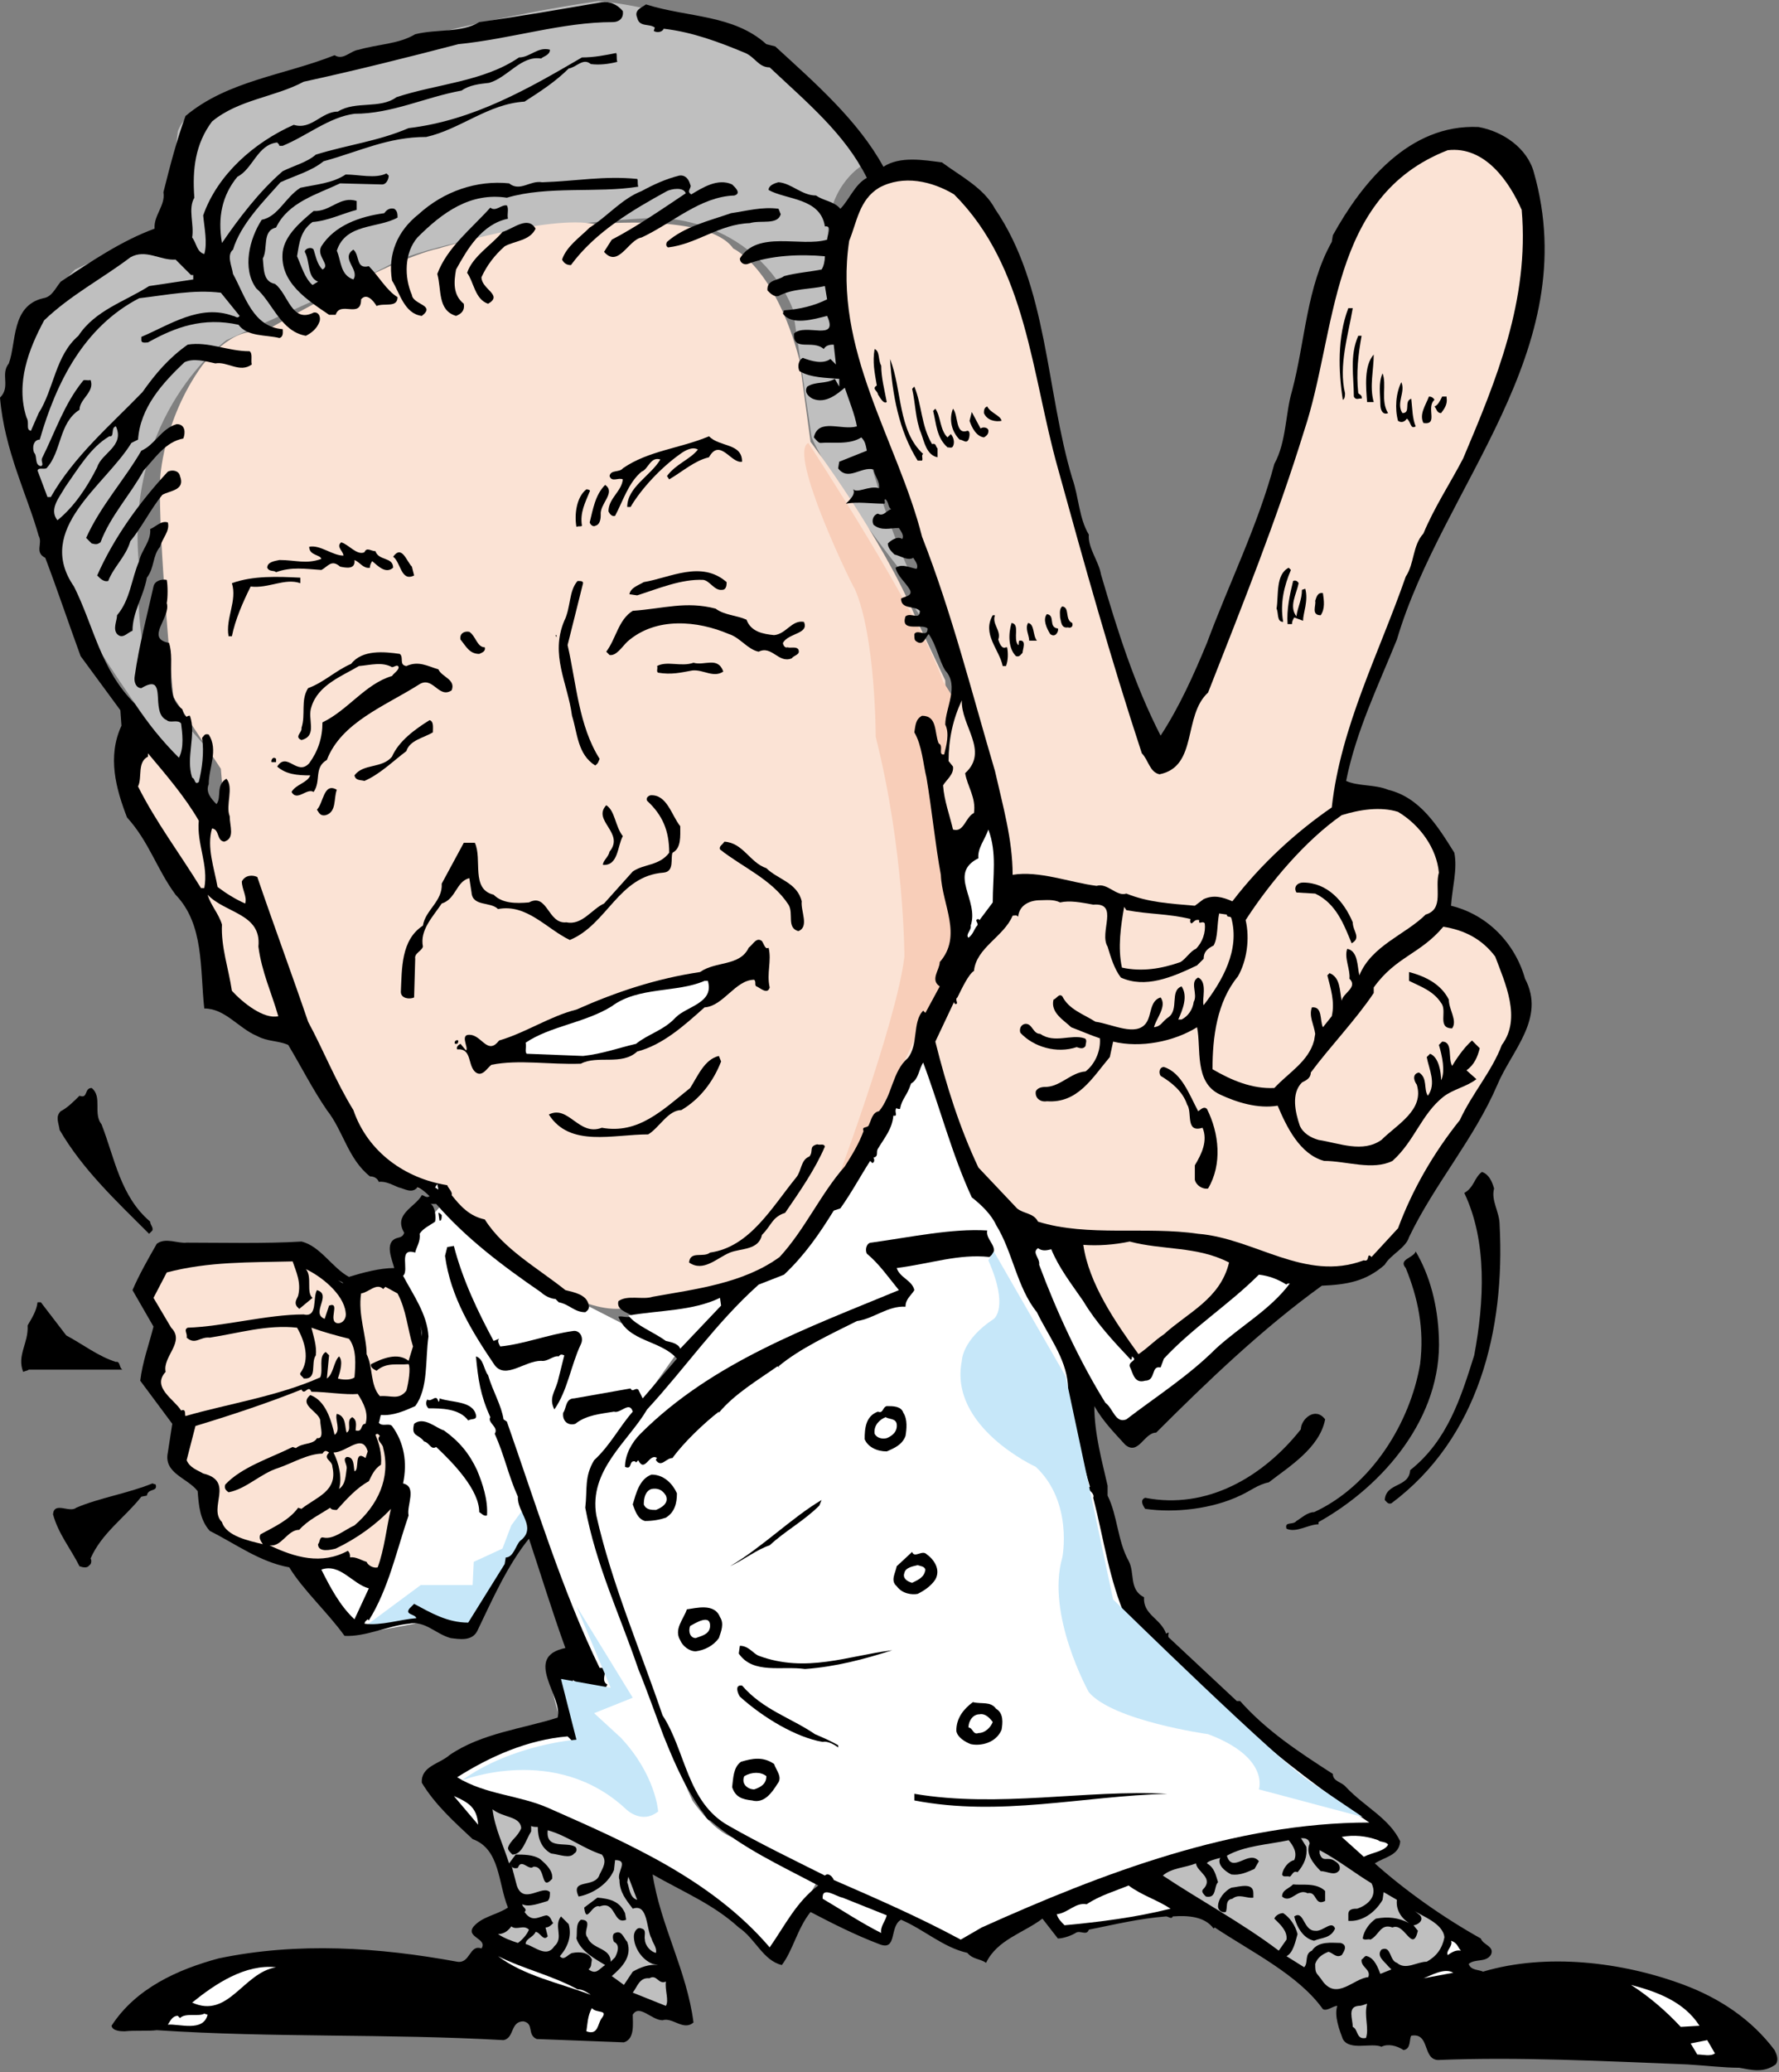
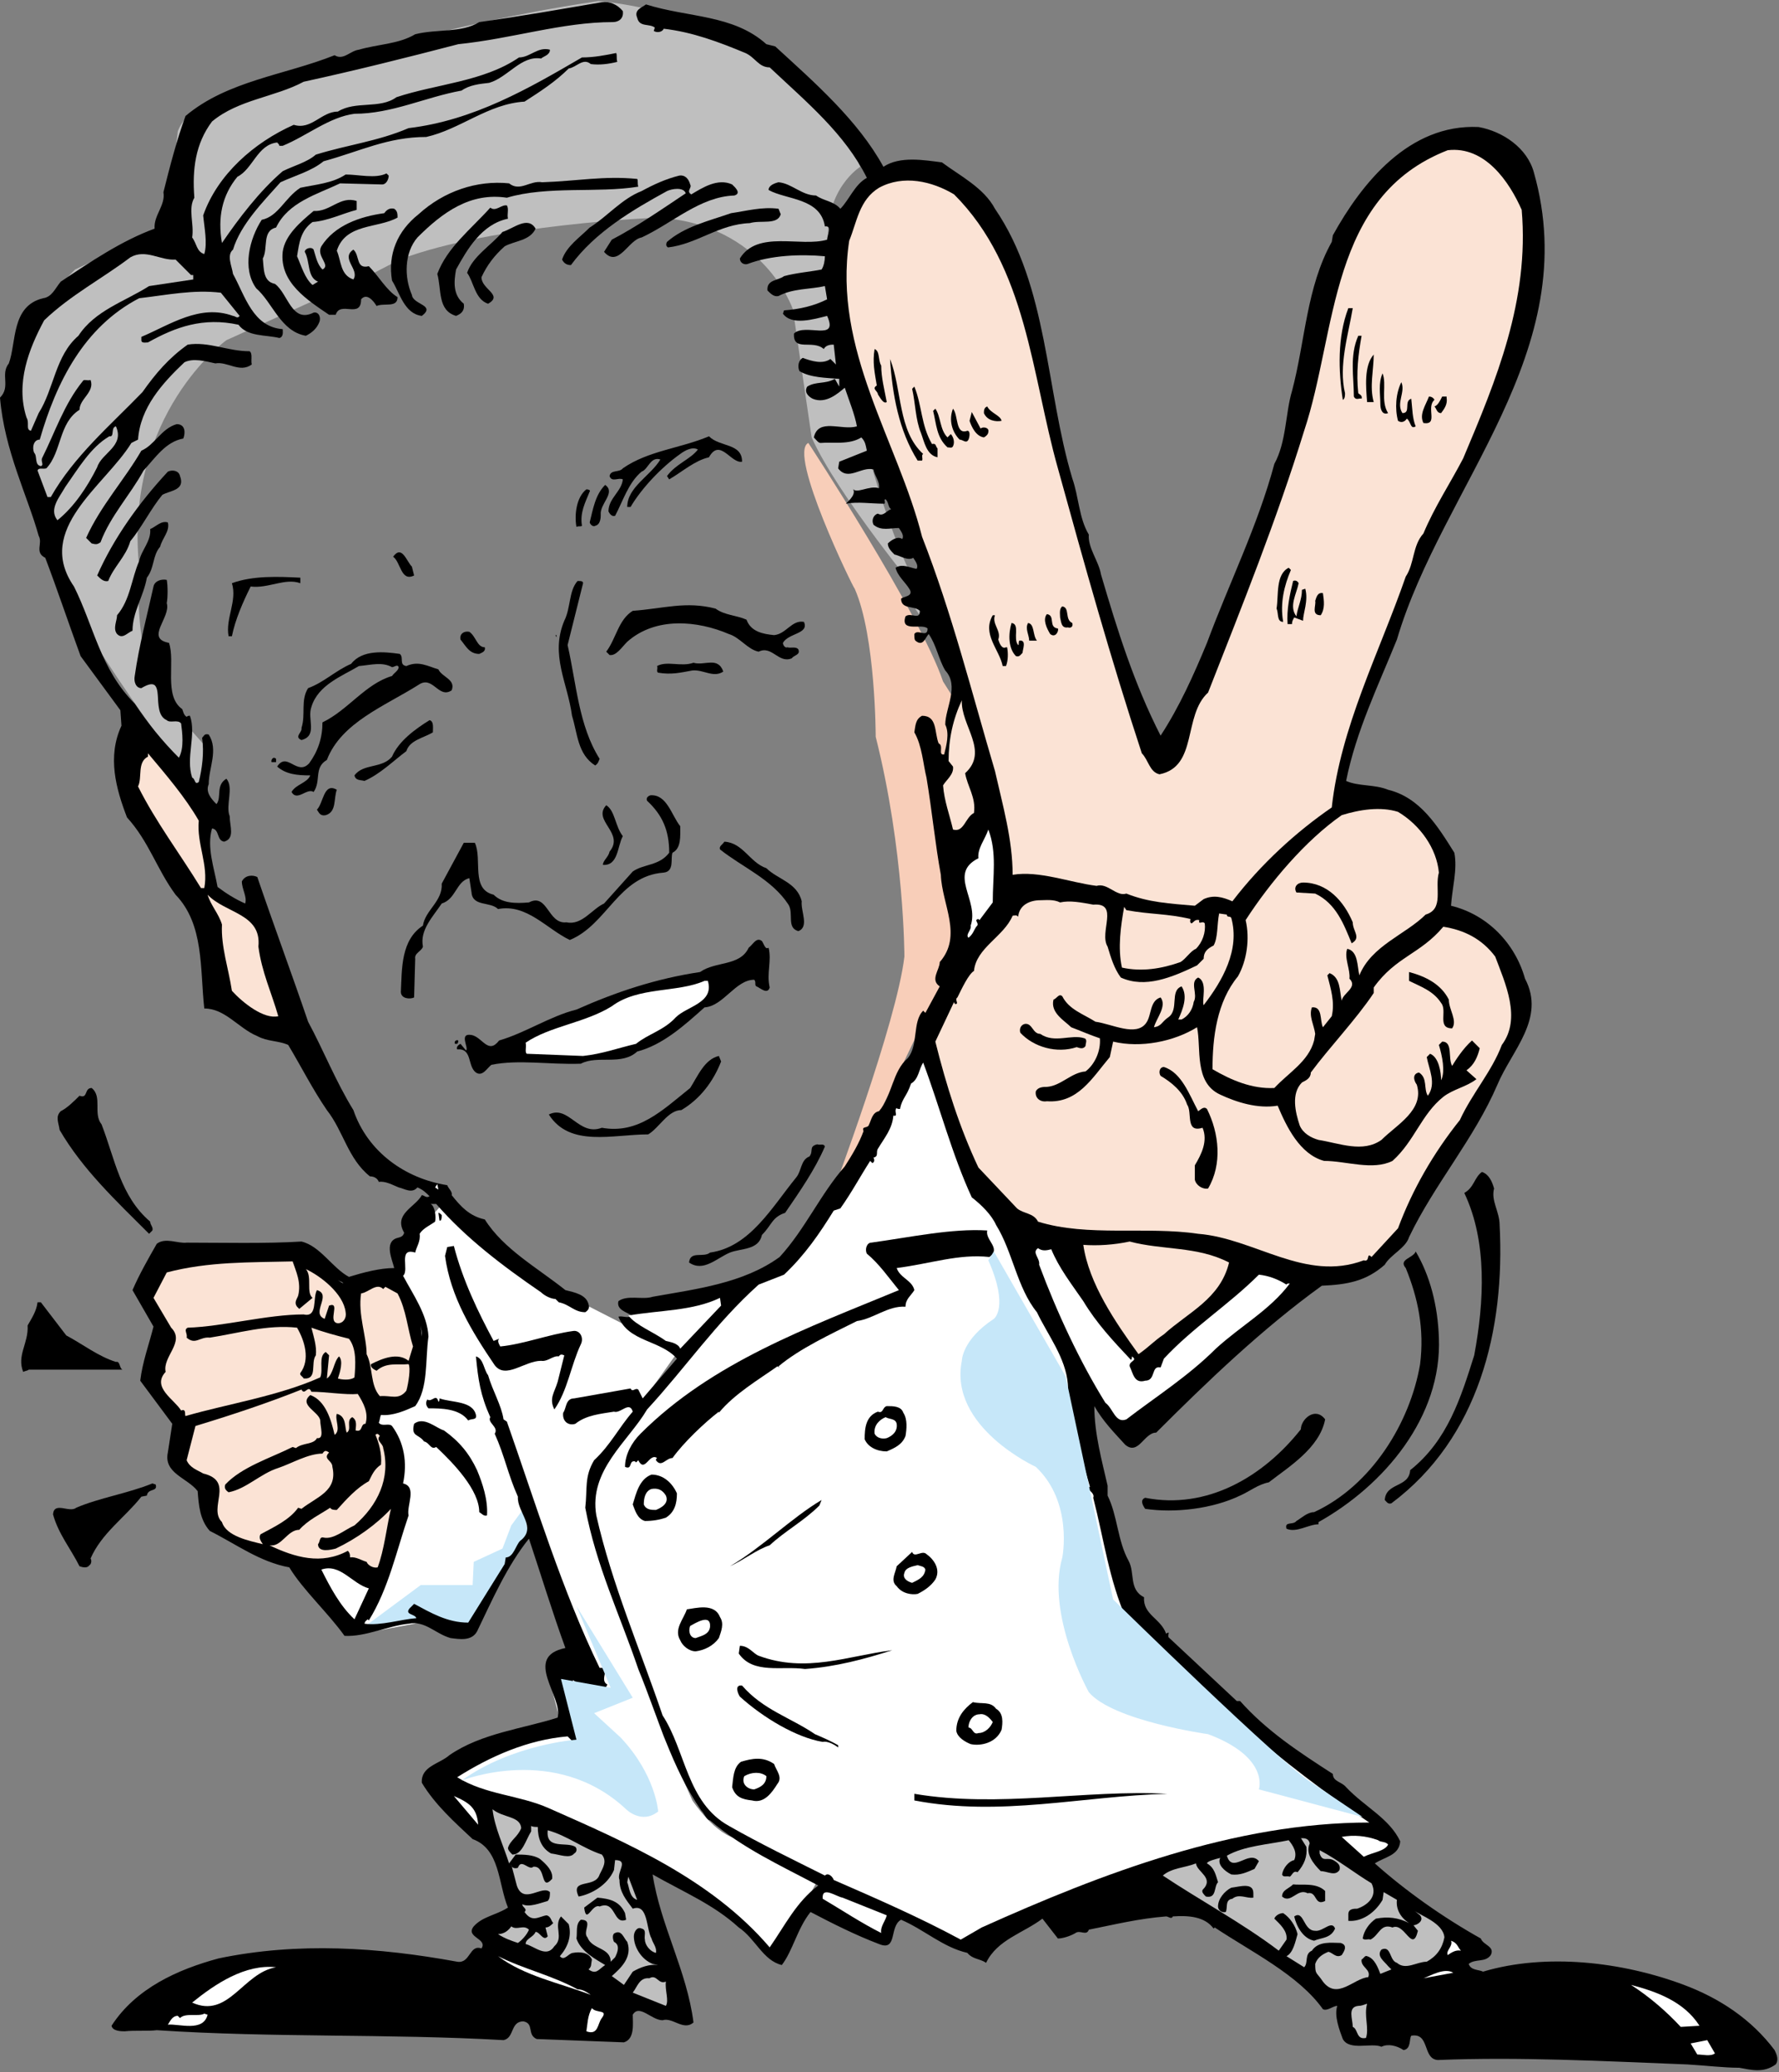
<svg xmlns="http://www.w3.org/2000/svg" version="1.1" id="レイヤー_1" x="0px" y="0px" width="161.1px" height="187.6px" viewBox="0 0 161.1 187.6" style="enable-background:new 0 0 161.1 187.6;" xml:space="preserve">
  <rect x="0" y="0" width="161.1" height="187.6" fill="#808080" stroke="none" />
  <style type="text/css">

	.st0{fill:#BFBFBF;}
	.st1{fill:#F8CEB9;}
	.st2{fill:#C6E7F9;}
	.st3{fill:#FBE3D5;}
	.st4{fill:#FFFFFF;}

</style>
  <g>
    <path class="st0" d="M15.1,20.5l1-8.6c0,0,0.6-2.2,4.2-3.2c0,0,16.6-6.1,33.9-8.6c0,0,18,1.2,23.7,15c0,0-3.2,2-2.9,6.8   c0,0,2.2,20.8,8.6,32.3c6.4,11.5-1.2,0.2-1.2,0.2l1.2-0.2c0,0-7.8-9.4-10.1-14.6l-1.7-11.6c0,0-2.6-7.7-12.2-8.3   c0,0-15,0.6-23.4,3.8L33.3,25l-12.8,5.8c0,0-9.3,6.7-7.9,20.5c0,0-0.8,9.7,3.1,13l3.2,3.6l-0.3,4.5c0,0-10.9-14.1-12.8-19.5   L0.4,36.2c0,0,0.6-6.1,6.4-11.8L15.1,20.5z" />
    <g>
-       <path class="st3" d="M23.6,30.2c0,0,11.5-6.7,16.1-7.7c0,0,10.1-3.1,14.2-2.2c0,0,10.3-1,12.5,2.2c0,0,3.8,1.7,6,10.1l1,7.4    c0,0,6.5,8.6,9.6,16.1l2.6,5.5l0.2,7.4L83.1,66l3.1,13.9c0,0,1.4,4.1-1,8.9l-1.9,4.1c0,0-0.7,3.1-1.9,4.6c0,0-6.7,12-7.4,12.7    l-3.4,4.8l-13,3.1c0,0-3.1,2.2-10.8-3.8l-6.7-5.8l-5.8-2.4l-7.7-13L20,91.4l-1.7-7.9l-6.5-9.6c0,0-2-6.1,1-7.9l7.7,9.6l-0.5-6    l-4.3-6.5c0,0-1.4-14.4-1.2-19.7c0,0,0.2-5.3,3.8-10.3C18.3,33.1,21.2,29.3,23.6,30.2z" />
      <path class="st4" d="M36.4,116.2l-0.5-2.6l1.3-0.5l0.3-1.3l2.4-2.6c0,0,9.4,7.2,12.3,8.5l4.3,2.2l4.8,2.6l-7.2,10.1    c0,0-1.6,4.2-0.2,7l6.2,17.6l2.6,5.8c0,0,2.1,3.2,4.2,3.5l7,4l-3.7,6.6c0,0-5.6-5.1-10.1-7.4c0,0-12.3-6.7-19.7-8.3    c0,0,3.8-4.3,10.6-4.6l-1.4-5.3l3.8-0.2l-5.1-13.3c0,0-5.1,8-5.1,9.4l-4.6-0.6l-5.9,1.1c0,0,4-11.2,3.5-13.1l-1.3-5.1l-1.3-0.5    v-1.9c0,0,3.2,0.2,4-2.4l0.5-5.1L36.4,116.2z" />
      <polygon class="st2" points="32.7,147.5 38.3,146.4 41.8,148 44.8,143.5 47.9,139.2 47.4,136.6 46.3,138.1 45.5,140.2 42.9,141.4     42.8,143.5 38.1,143.5   " />
      <path class="st1" d="M73.2,40.1c0,0,10.1,15.4,12.2,21.6l2.6,4.1l1.4,5l-1,5L86,77.8l0.7,4.1L86,87.6l-2.6,5.3L78,104.2l-2.6,3.8    c0,0,5.8-15.4,6.5-21.4c0,0,0-9.6-2.6-19.9c0,0,0-9.1-1.9-13.4C77.3,53.3,71.3,41,73.2,40.1z" />
      <path d="M56.4,1c0.1,0.7-0.4,1-0.9,1c-4.6,0-9.1,1.5-14,2c-4.6,1.2-9.4,2.4-14,3.4C24.9,8.8,21.6,9,19.2,11    c-1.5,2-1.8,4.3-1.6,6.9c-0.6,1,0,2.4-0.2,3.6c0.4,0.5,0.4,1.3,1.1,1.5c0.3-1,0-2.4-0.1-3.5c1.3-3.7,4.6-6.6,8.2-8.2    c1.6,0.5,2.5-1.2,4-1.2c1.6-1,3.8-0.2,5.3-1.3c3.6-1.2,7.9-1.4,11.1-3.6c1,0,1.7-1,2.8-0.7C49.8,5,49.2,5.1,49,5.3    c-1.8-0.3-3,1.7-4.7,2.2c-0.9,0.1-1.8,0.2-2.5,0.7c-3.3,0.6-6.3,2.1-9.7,2.1c-2.3,0.3-4.3,2-6.5,2.9h-0.3c0-0.1-0.1-0.2-0.2-0.3    c-1.8,0.2-2.2,2.4-3.6,3.1c-1.4,1.7-1.8,3.7-1.4,6c1.5-2.2,3.4-4.7,5.5-6.5c1-0.5,2.2-0.8,3-1.5c2.9-0.9,5.6-1.2,8.4-2.4    c5.9-0.7,10.9-3.6,15.7-6.4c1.1,0,2.1-0.2,3.1-0.4c0.1,0.2,0,0.5,0.1,0.8c-0.8,0.2-1.6,0.3-2.4,0.2c-0.7-0.6-1.3,0.3-2,0.4    c-1.2,1.2-2.6,2.1-4,3c-3.3,0.2-5.8,2.5-8.9,3.2c-3.5,0-6,1.3-9.3,2.2c-1.1,0.9-2.6,1.3-3.9,1.9c-1.6,1.8-3.6,3.8-4.3,6.1    c-0.6,0.5-0.1,1.5,0,2.2c1.1,2,1.8,4.8,4.5,5c0,0.2,0.1,0.7-0.3,0.8c-1.2-0.3-2.9-0.1-3.7-1.2c-3.2-0.7-5.7,0.2-8.2,1.6    c-0.2,0-0.6,0.1-0.6-0.2v-0.3c2.6-1.1,5.3-3,8.3-1.9c0.2,0,0.4,0.3,0.6,0L20,26.5c-2.5-0.3-4.8,0.2-7.4,0.5c-5,2.6-7.5,7.6-9,12.8    c-0.6,0-0.7,0.8-0.5,1.2c0.3,0.3,0,1.1,0.6,1.2c0.3-0.1,0-0.4,0.1-0.7c1.2-2.4,2-4.9,3.7-7c0.1-0.2,0.4,0,0.7-0.1    c0.4,1.1-1,1.7-1,2.7c-1.9,1.2-1.6,3.8-3,5.3c-0.3,0.1-0.7-0.1-0.8,0.2c0.3,0.8,0.6,1.6,0.9,2.4h0.3c2.1-3.7,5.4-6.5,8.3-9.5    c1.2-1.7,2.4-3.1,4.1-4.3c1.9-0.3,3.6,0.6,5.6,0.6c0.3,0.2,0.1,0.8,0.2,1.2c-1.1,0.8-2.2-0.3-3.3-0.1c-0.9-0.2-2-0.5-2.8-0.1    c-2,1.9-4,4.1-4.2,7l-0.6,0.3c-2.4,3.9-8.8,7.8-5.2,13c1.8,3.6,2.4,7.5,5.5,10.6c1.2,1.8,2.5,3.4,4,4.9c0.5-0.9,0.3-2.3,0.2-3.1    c-0.3-0.4-1,0-1.3-0.3c-1.6-0.7,0.2-4.4-2.3-2.9c-0.5,0-0.7-0.6-0.6-1.1c0.4-2.8,1.1-5.4,1.7-8.1c0.1-0.5,0.7-0.7,1.2-0.6    c0.1,0.5,0.1,1.6,0,2.1c0.4,1.3-2,3.2,0.2,3.6c0.6,1.7-0.5,4.8,1.2,6c0.1,0.2,0.1,0.5,0.4,0.7c0.1-0.1,0.2-0.1,0.3-0.1    c0.6,1.7-0.4,3.8,0.2,5.6c0.3,0.1,0.2,0.7,0.6,0.4c0.3-1.2,0.5-2.7,0.3-4c0.2-0.2,0.2-0.4,0.6-0.3c0.9,1.4,0,3,0,4.5    c-0.3,0.7,0.2,1.3,0.7,1.8c0.5-0.6-0.1-1.7,0.9-2.3c0.7,0.8-0.1,2.4,0.3,3.4c0,0.9,0.5,2-0.5,2.3c-0.7-0.1-0.4-1.1-1.1-1.2    c-0.5,1.7,0.2,3.6,0.5,5.3c0.8,0.6,1.6,1.1,2.5,1.5c0.2-0.6-0.3-1.3-0.3-2c0.3-0.6,1-0.6,1.4-0.4c1.5,4.4,3.1,8.7,4.6,13.1    c1.4,2.6,2.5,5.4,4.1,8c1.3,3.8,4.7,6.2,8.5,6.8c0.1,0.3,0.5,0.6,0.4,0.9c0.8,1,1.6,1.9,3,2.2c1.7,2.7,4.8,4.4,7.3,6.4    c0.8,0.2,1.9,0.4,2.1,1.3c0.1,0.3,0,0.5-0.3,0.7c-1,0-1.4-0.7-2.4-0.9l-0.3-0.3c-0.4,0-1-0.3-1.3-0.6c-3.5-2.4-6.8-4.9-9.5-8H39    c0.4,0.2,0.5,1.2,0.4,1.6c-0.4,0.3-1.1,0.6-1.4,1.1c0.1,0.7-0.3,1.2-0.4,1.7c-1.6-0.5-0.5,1.6-1.1,2.1c0.9,1.7,2.2,3.5,2.3,5.5    c-0.3,2.1,0,4.7-1.2,6.3c-0.9,0.4-2,0.9-3.1,0.8c-0.1,0.2-0.1,0.5-0.2,0.7c0.3,0.4,0.9,0,1.2,0.3c1.1,1.5,1.4,3.3,1,5.2    c1.3,0.3,0.3,2,0.5,2.9c-1.1,3.2-1.8,6.6-3.6,9.5l-0.1-0.1c-0.1,0.1-0.3,0.2-0.3,0.4c1.5,0.2,3.3-0.4,4.7-0.5    c-0.1-0.4-1.1-0.3-0.6-0.9l0.4-0.4c1.5,0.8,3,1.7,4.9,1.7l3.3-5.3l0.1-0.6c0.7,0,0.9-1.1,1.3-1.5c1.6-1.2-0.3-2.6-0.2-4    c-0.9-2-1.2-3.7-2.1-5.7c0.4-0.6-0.7-1-0.4-1.5c-0.9-2-1.1-3.4-1.3-5.5c0.7,0.2,0.7,1.2,1.1,1.7c0.4,1.4,1.2,2.7,1.4,4l0.3,0.2    c2.6,7.4,5,15.3,8.4,22.3c1.1-0.1-0.1,1.1,0.7,1.5c-0.2,0.6-0.9,0.3-1.4,0.9l-1.7-1.3c-0.4,1.7,0.5,3.2,1.4,4.4    c1,1.9,2.5,3.6,4.3,4.9c-1.2-0.2-1.9-1.9-3.2-2.2c0-0.7-0.8-0.1-1.1-0.6c-0.4-0.2-0.9-1-1.5-1l-0.4-0.4c-3.6,0.3-7,1.8-10,3.7    c2.6,1.6,5.6,1.6,8.3,2.8c7,3.1,14.7,6.4,20,12.6c1.4-2,2.4-4.1,4.4-5.6c-3.4-1.8-6.9-3.4-9.8-5.9c-0.3,0-0.5-0.6-0.8-0.9    c-2.7-3.9-3.9-8.4-5.7-12.8c-1.7-5-3.8-9.3-4.8-14.6c0.2-1.7-0.1-2.8,0.8-4.3c1.5-1.4,2.2-2.9,3.5-4.4c-0.3-1-1.1,0.2-1.7,0    c-1.2,0.2-2.5,0.3-3.5,1.1c-0.6,0.2-1.2-0.2-1.1-1c0.3-0.4,0.2-1.3,1-1.3l5.1-0.9c0.2,0.4,0.4-0.1,0.7,0.1l0.4,0.8l3.1-3.6    c-1.5-1.7-4.4-1.5-5.3-3.8c0.4-0.1,0.9,0.2,1.2-0.1c-0.4-0.3-1.4-0.5-1.2-1.3c0.8-0.6,2.2-0.1,3.1-0.4c3.9-0.7,8.2-1.2,11.5-3.6    c2.3-2.5,3.7-5.7,5.9-8.2c0.7-1.1,1.3-2.1,1.7-3.2c-0.2-0.5,0.4-0.2,0.5-0.6c0.2-0.4,0.3-1.1,0.9-1.2c1.2-1.4,1.2-3.6,2.6-4.8    c1-1.2,0.4-3.3,1.4-4.3l0.2,0.2l1.3-2.4c-0.9-0.6,0-1.5,0-2.2c2.1-2.4,0.2-5.2,0.1-7.9c-0.5-2.7-0.8-5.8-1.3-8.8    c-0.3-1.2-0.4-2.9-1.1-4.1c0.1-0.6,0.1-1.2,0.7-1.5c1.4,0,1.1,1.5,1.5,2.5c0.5,0.2-0.1,1.1,0.5,1c0.2-0.8,0.5-1.9,0.1-2.7    c0-1.5,1.3-3.5,0-4.9c-0.6-1-0.8-2.3-1.5-3.3c-0.3,0.3-0.5,1.2-1.2,0.6c-0.1-0.1-0.1-0.3-0.1-0.6c0.3-0.5,1.2,0.4,1.2-0.5    c-0.5-0.5-2.5,0.4-2-1.1c0.5-0.4,1.3,0.4,1.3-0.5c-0.5-0.5-1.7-0.1-1.7-1.1c0.2-0.2,1.1-0.2,0.8-0.8c-0.4-0.7-1.1-1.2-1.3-2    c0.6-0.4,1.3,0,1.9,0.1c0.2-0.3-0.1-0.7-0.3-1c-0.5,0.3-1.2-0.2-1.7-0.3c-0.3-0.3-0.6-0.6-0.6-1c0.3-0.3,0.9-0.7,1.3-0.4    c0.2-0.3-0.1-0.7-0.3-1c-0.8,0-1.6,0.3-2.3-0.3c-0.2-0.4,0-0.9,0.4-1c0.5,0.3,0.8-0.3,1.2-0.4c-0.3-0.2-0.2-0.6-0.5-0.9    c-0.2,0,0,0.2-0.1,0.4c-1.3,0-2.4-0.2-3.5,0c0.3-0.3,1-0.9,0.6-1.4c0.3,0.6,1.5-0.3,2.4,0c0.1-0.6-0.4-1.1-0.5-1.7    c-1.1-0.3-2.3,1.1-3.2-0.1l0.1-0.6l2.5-1c-0.1-0.4-0.1-0.8-0.5-1.2c-1.1,0.7-2.6,0.4-3.7,0.5c-0.2,0-0.4-0.3-0.6-0.5    c0.4-1.8,2.5-0.6,3.9-1c-0.2-1.1-0.7-2.3-1.1-3.5c-0.6,0.5-1.7,1.5-2.9,1c-0.4-0.2-0.8-0.6-0.5-1.1c0.8-0.5,1.6-0.2,2.5-0.7L76,35    v-0.7c-1.2-0.1-2.6-0.1-3.6-0.7c-0.2-0.4-0.1-1,0.3-1.2c0.8,0.3,1.8,0.6,2.5,0.1l0.5,0.5l-0.2-1.8c-0.2,0-0.7,0-0.9,0.4    c-1-0.9-2.8,0.3-2.7-1.4c1-1,4.1,0.8,3-1.6c-1.2,0.3-3.2,0.9-4-0.2l0.1-0.3c1.4-0.1,2.7-0.4,3.9-1l-0.2-1.2    c-1.3,0.3-2.9,0.2-4.2,0.9c-0.4,0.1-0.7-0.2-1-0.5c-0.1-1,1-0.9,1.5-1.3c1.1-0.3,2.4-0.4,3.4-0.6c0.2-0.3,0.3-0.8,0.3-1.2    c-2.2-0.2-4.9-0.1-7,0.7C67.4,24,67,23.8,67,23.4c1.6-2.6,5.5-1,7.9-1.7c0-0.4,0.5-1.3-0.2-1.2c-0.4-2.6-3.5-2.4-5.1-3.3    c0-0.4,0.5-0.6,0.9-0.7c1.2,0.1,2.1,1.2,3.4,1.2c0.7,0.5,1.6,0.5,2.2,1.2c0.8-0.8,1.3-2.2,2.4-2.8c-2-4-5.4-6.8-8.8-10    c-1,0-1.3-0.9-2.2-1.3c-2.4-1-4.8-1.9-7.4-2.2C60,2.9,59.5,3,59.2,2.8l0.1-0.3c-0.5-0.4-1.4,0-1.6-0.9c-0.3-0.7,0.4-0.9,0.8-1.2    c3.8,1.2,7.9,0.9,10.9,3.6l0.8,0.2c3.6,3.3,7.5,6.7,9.8,10.9c1.5-1,3.7-0.6,5.3-0.4c1.6,1.2,3.8,2.3,4.8,4.2    c4.8,7,4.6,16.4,7,24.4c0.6,1.7,0.6,3.6,1.5,5.1c-0.1,1.2,0.9,2.4,1.1,3.6c1.5,5.1,3,9.9,5.4,14.6c1.7-2.6,3-5.5,4.2-8.4    c2-5.4,4.6-10.6,6.1-16.2c1.1-2,1-4.6,1.6-6.6c1.2-4.5,1.3-9.4,3.6-13.5l0.1-0.6c2.6-4.7,6.9-10.1,13.2-9.8c2.2,0.4,4.4,1.9,5,4.1    c4.6,16.2-8.3,28.4-12.4,42.3c-1.7,4.2-3.7,8.3-4.6,12.8c1.1,0.5,2.6,0.3,3.8,0.8c2.9,0.7,4.5,3.3,6,5.7c0.3,1.5-0.2,3.2-0.3,4.8    c3.3,0.8,5.8,3.4,6.7,6.6c1.9,3.6-1.2,6.5-2.5,9.6c-2.1,4.9-5.7,9-8,13.8c-0.3,1-1.7,1.6-2.2,2.5c-1.7,1.5-3.4,1.8-5.7,1.9    c-5.4,3.9-10.4,8.7-15,13.3c-1.1,0-1.6,2.1-2.8,1.1c-1-1.1-2-2.1-2.8-3.5c0,2.5,0.7,5,1.2,7.2v0.9c0.9,1.8,0.9,4.1,1.9,5.9    c0.6,1.1,0,2.6,1.4,3.3c-0.1,1.6,1.5,1.9,2,3.3c0.5-0.3,0,0.2,0.3,0.4l6.1,5.7h0.3c2.4,2.7,5.3,4.6,8.4,6.6c0,0.7,0.8,0.7,1.2,1.2    c1.7,1.8,3.9,2.8,4.9,4.9c-0.1,1.3-1.4,1.4-2.3,2c2.8,2.5,6.2,4.9,9.6,6.8c0.2,0.6,1.3,0.7,0.9,1.5c-0.5,0.7-1.4,0.3-2,0.8    c0.2,0.6,0.9,0.5,1.3,0.7c5.7-1.7,12.6-0.9,18.2,1.2c3.2,1.2,6.1,3.1,8.2,5.9c0.2,0.4,0.4,0.9,0.1,1.3c-1.1,0.8-2.2,0.5-3.3,0.3    c-1.4,0-3-0.2-4.7-0.3c-7.6-0.3-15.3-0.7-22.6-0.4c-1.4-0.1-0.7-2.5-2.4-2.2c-0.2,0.3,0,1.2-0.7,1.3c-0.6-0.4-1.4-0.6-2-0.3    c-0.9-0.4-2.9,0.4-3.5-0.7c-0.3-0.8-0.8-2.1-0.5-3c-0.4,0-0.9,0.5-1.3,0.3c-2.2-3.1-6.5-5.2-9.8-7.4l-0.1,0.1    c-0.8-1.1-2.3-1.2-3.7-1.1c-0.1,0.3-0.4,0-0.6,0c-2.5,0.2-4.5,0.7-7,1.2c-0.2,0.6-0.8,0-1.2,0.3c-0.5,0.3-1.2,0.5-1.6,0.5    l-1.4-1.8c-1.7,1.3-4.1,1.9-5.1,4c-0.6-0.4-1.2-0.3-1.7-0.9c-2.2-0.5-3.9-2.1-6-3c-1.1,0.6-0.3,2.9-2,2.2    c-2.1-0.8-4.1-1.8-6.2-2.9c-1.2,1.5-1.6,3.5-2.6,4.8c-1.7-0.4-2.4-2.4-3.9-3.4c-2.3-2.1-5-3.2-7.8-4.8c0.7,4.6,3.1,8.7,3.7,13.4    c-0.9,0.8-1.9-0.5-2.8-0.2c-1,0-2.1-1.5-2.7-0.5c0,0.8,0.2,2.2-0.8,2.5l-7.9-0.3c-0.9-0.4-0.2-1.4-1.2-1.6c-1.2,0-0.8,1.5-1.8,1.7    c-10.5-0.6-20.8-0.2-31.4-0.9c-0.8,0.1-2,0-2.9,0.1c-0.3,0-1.1,0-1.2-0.5c2.2-3.4,6-5.1,9.7-6.1c7.2-1.5,14.5-1,21.6,0.3    c1.2,0.2,1.1-1.6,2.2-1.2c0.6-0.9-1.5-1-0.7-2c0.8-0.9,2-1,3.1-1.7c-0.9-2.2-0.7-5.3-3.2-6.2c-1.6-1.5-3.4-3.1-4.6-5.1    c-0.1-1.5,1.6-1.7,2.5-2.5c2.9-2,6.7-2.4,9.8-3.4c0.5-1.9-3.2-5.5,0.7-6.3c-1.2-3.3-2.2-6.6-3.3-9.9c-2,2.5-3.3,5.5-4.7,8.4    c-0.5,0.9-1.6,0.7-2.4,0.6c-1.4-0.4-2.3-1.6-3.8-1.3c-1.9,0.2-3.9,1.2-5.8,1.1c-1.5-2.1-3.8-4.2-5-6.2c-2.7-0.5-4.8-2.1-7.2-3.3    c-0.9-1-1-2.3-1.1-3.6c-0.9-1.2-3.1-1.6-2.7-3.5l0.4-2.6l-2.9-3.9c0.2-1.7,0.8-3.3,1.2-4.9l-1.9-3.3c0.6-1.4,1.4-2.8,2.2-4.2    c0.8-0.6,1.9,0,2.7-0.1c3.1,0,7.2,0.1,10.4-0.1c1.7,0.4,2.8,2.4,4.3,3.2c1.3-0.4,2.8-0.8,4.1-0.8c-0.2-0.8-0.9-2.3,0.2-2.7    c0.3-0.1,0.6-0.1,0.7-0.5c-1-1.7,1-2.3,1.6-3.4c0.2,0,0.4,0.3,0.7,0.1c-0.3-0.3-0.6-0.6-1.1-0.8c-0.5,0.6-1.2,0.1-1.7,0    c-0.5-0.2-1.2-0.6-1.8-0.5c-0.1-0.3-0.4-0.5-0.8-0.5c-2-1.6-2.4-4.1-3.9-6c-1.3-1.9-2.3-3.9-3.5-5.9c-0.9-0.4-1.9-0.3-2.8-0.8    c-1.7-0.7-2.9-2.5-4.8-2.5c-0.4-3.6,0-7.6-2.6-10.3c-1.7-2.3-2.4-4.8-4.4-7c-1-2.6-1.8-5.5-0.5-8.3l-0.1-1.4l-3.6-4.9    c-1.1-3-2.1-6-3.2-8.9c-1-0.5-0.2-1.3-0.6-2C2.5,44.9,0.4,40.8,0,36c1-1,0-2.1,0.8-3.1C1.5,31,1,27.7,3.9,27    c0.8-0.1,1.1-0.9,1.6-1.5c2.7-1.8,5.5-3.7,8.5-4.8c-0.1-1.2,1-2.1,0.8-3.3c0.6-2.4,1.2-4.7,2-6.9c3.8-3.2,9-3.7,13.5-5.5    c0.8,0.5,1.4-0.4,2.2-0.5c1.7-0.5,3.6-0.5,5.1-1.4C39.6,2.6,41.8,3,43.4,2c3.6-0.5,7.6-1.2,11.1-1.8C55.2,0.1,55.9,0.4,56.4,1z" />
      <path class="st3" d="M137.8,19c0.7,8.2-2.3,15.4-5.3,22.5c-1.2,2.3-2.6,4.4-3.6,6.8c-1,1.1-0.8,2.7-1.6,3.9    c-2.4,6.9-5.9,13.6-6.7,20.9c-3.2,2.2-6.4,5.1-9,8.5c-0.9-0.4-1.7-0.6-2.6-0.2l-0.8,0.6c-2.3-0.2-4.2-0.3-6.2-1.1    c-0.9,0.3-1.7-1-2.7-0.7c-2.4-0.3-5.2-1.4-7.6-1c0-3.2-0.9-6.3-1.6-9.4c-2.1-7.1-3.9-14.3-6.6-21.2c-2.2-8.7-8.1-16.9-6.6-26.8    c0.7-1.7,0.9-3.7,2.7-4.8c2.2-1.2,4.8-0.6,6.8,0.6c6.6,6.6,7,16.3,9.4,24.8c2.4,8.7,4.8,17.3,7.6,25.8c0.6,0.6,0.7,1.7,1.6,1.9    c3.5-0.7,2.1-5.3,4.4-7.4c3.1-7.9,6.2-15.6,8.7-23.7c3-9,2.2-21.2,13-25.4C134.5,13.2,136.7,16.5,137.8,19z" />
      <path d="M35.2,15.9c0,0.3-0.2,0.8-0.6,0.8l-3.8-0.1c-2.1,1-4.7,1.7-5.8,4c-1.3,0.3-0.7,1.9-1.2,2.8c0.1,0.9,0,2.1,1.1,2.3    c1.2,0.9,1.5,3.6,3.5,2.6c0.5-0.1,0.7,0.5,0.5,0.9c-0.2,0.5-0.6,0.9-1.2,1.2c-2.3-0.4-3-3-4.5-4.3c-1.3-1.8-0.6-4.5,0.5-6.2    c1.5-0.3,2.1-2,3.5-2.9c1.4-0.3,2.9-0.4,4.1-1.2c1.2,0,2.7,0.4,3.7-0.1L35.2,15.9z" />
      <path d="M57.7,16.2c0.1,0.1,0,0.4,0.1,0.7c-3.7,0.6-8.2-0.1-11.9,1c-3.3-0.5-5.8,1.3-8.1,3.6c-1.2,1.4-1.2,3.6-0.5,5.2    c0.1,0.9,2.2,0.9,0.9,1.9c-1.6-0.2-2-2.1-2.7-3.2c-0.4-2.4,0.5-4.5,2.4-6c2.3-2.1,5.3-3.1,8.2-2.8c1,0.8,1.9-0.3,3-0.1    C52.2,16.4,54.7,15.9,57.7,16.2z" />
      <path d="M62.5,16.7c0.2,0.3-0.4,0.6,0.1,0.9c1-0.6,2.4-1.5,3.7-0.9c0.2,0.2,0.9,0.8,0.2,1c-3.1,0.1-5.6,2.5-8.4,3.8    c-1.2,0.2-2.1,2.8-3.4,1.3l0.7-1.1c2.3-1.2,4.6-2.8,6.7-4.2c-0.2-0.6-1.3-0.4-1.7-0.2c-3.1,1.7-6.5,3.7-8.7,6.7    c-0.3,0-0.6-0.1-0.8-0.5c0.4-1.2,1.6-2,2.5-2.9c1.6-1,2.9-2.6,4.7-3.3c1.1-0.6,2.2-1.1,3.4-1.4C62.1,15.8,62.4,16.3,62.5,16.7z" />
      <path d="M32.3,18.7V19c-1.2,0.3-2.6,1-4,1.1c-1.1,0.8-1.2,1.9-1.4,3.1c0.4,0.9,0.7,2,1.4,2.6l0.5-0.3c-1-0.4-0.7-1.8-1.2-2.7    c0-0.3,0.6-0.5,0.8-0.2c0.2,0.6,0.3,1.3,0.8,1.8c0.8-0.4-0.6-1.2-0.1-2.1c1.2-1.9,3.5-2.7,5.7-3c0.2-0.3,0.5-0.5,0.9-0.4    c0.3,0.2,0.3,0.5,0.3,0.8c-1.8,1-4.7,0.5-5.5,3c0.4,0.9,0.3,2.2,1.5,2.6c0.6-0.9-1.2-1.9,0-2.7c0.6,0.5,0.2,1.8,1.4,1.5    c0.9,0.9,1.6,2.2,2.6,2.8c0,1-1.2,0.5-1.9,0.8c-0.3-0.5-0.9-1.2-1.4-0.6c0,1.8-1.9,0.1-2.3,1.4h-0.6c-1.9-1.3-4.5-2.9-4.2-5.7    c0.2-1.5,1.6-2.7,2.8-3.7c1.5,0.1,2.4-1.4,3.9-0.9L32.3,18.7z" />
      <path d="M45.9,18.6c0.2,0.3,0,0.8,0.1,1.2c-2.4,0.5-3.7,2.8-4.7,4.6c-0.2,1.1-0.3,2.3,0.7,3.1c0.1,0.6-0.2,0.9-0.7,1.1    c-1.7-0.5-1.3-2.4-1.7-3.8c0.9-2.4,3-4,4.8-6C44.9,19.2,45.4,18.5,45.9,18.6z" />
      <path d="M70.7,19.4c-0.3,1-1.8,0.5-2.8,0.8c-2.8,0.1-4.8,1.9-7.4,2.2c-0.2-0.1-0.2-0.3-0.1-0.5c1.6-1.4,3.8-1.9,5.8-2.6    c1.4-0.2,2.8-0.6,4.3-0.4L70.7,19.4z" />
      <path d="M48.5,20.7c-0.5,1.1-1.9,1.1-2.8,1.6c-0.9,0.8-1.6,1.7-2.1,2.8c0,1.1,2,1.6,0.6,2.4c-1.2-0.4-1.3-2-1.9-2.8    c0.5-1.5,2.2-2.5,3.2-3.7C46.5,20.7,47.8,19.5,48.5,20.7z" />
      <path class="st0" d="M17.3,24.9h0.2v0.4l-4,0.6c-2.2,1.4-4.9,2.2-6.4,4.5c-2.1,1.8-2.2,4.8-3.6,7L2.8,39c-0.5-0.1-0.1-0.7-0.4-1.2    c-1-3.1,0.2-6.2,1.6-8.8c2.4-2.3,5.3-3.8,7.8-5.7c1.4-0.8,2.7,0.3,4.1,0.2L17.3,24.9z" />
      <path d="M122.5,27.9c-0.4,2.4-1.3,5.2-0.7,7.7c0,0.2,0,0.5-0.2,0.6c-0.4-2.6-0.5-5.7,0.5-8.3H122.5z" />
      <path d="M123.3,30.4c-0.3,1.7-0.5,3.3-0.3,5.2c0.1,0.1,0.4,0.2,0.3,0.5c-0.2-0.1-0.5,0.2-0.7-0.2c0-1.8-0.4-3.7,0.4-5.5H123.3z" />
      <path d="M79.8,33.1c0,1.1,0.3,2.2,0.5,3.3c-0.3,0.2-0.6-0.4-0.8-0.7c0-0.3-0.6-0.5-0.1-0.8c-0.2-1.2-0.4-2.1-0.2-3.3    C79.7,31.8,79.5,32.6,79.8,33.1z" />
      <path d="M124.4,32.1c0,1.4-0.4,2.9,0,4.3h-0.6C123.7,35.1,123.5,33.1,124.4,32.1z" />
      <path d="M83.6,41.1c-0.2,0.1,0,0.4-0.1,0.6h-0.4c-1.7-2.7-2.3-6-2.5-9.2C81.7,35.3,81.3,39,83.6,41.1z" />
      <path d="M125.7,37.4c-0.5,0.2-0.7-0.3-0.7-0.8c0-0.9-0.2-1.9,0.2-2.8C125.6,34.8,125,36.3,125.7,37.4z" />
      <path d="M127,37.4c0.8,0,0.1-1.1,0.8-1.3c0.1,0.9,0.1,1.8,0.4,2.5c-0.5,0.3-0.4-0.4-0.8-0.7c-0.2,0.3-0.5,0.4-0.8,0.2    c-0.3-1.1-0.2-2.5,0.3-3.5C127.3,35.5,126.4,36.5,127,37.4z" />
      <path d="M84.4,40.2c0.4-0.1,0.3,0.2,0.5,0.4v0.8c-1-0.2-1.2-1.4-1.5-2.2c-0.5-1.2-0.5-2.7-0.8-4l0.2-0.2    C83.5,36.7,83.4,38.5,84.4,40.2z" />
      <path d="M129.9,36.2c-0.8,0.7,0.4,2.3-1,2.1c-0.4-0.8,0.2-1.6,0.5-2.4C129.6,35.9,129.8,36,129.9,36.2z" />
      <path d="M131,36c0.1,0.6-0.2,1-0.5,1.4c-0.4,0-0.4-0.4-0.6-0.6c0.3-0.1,0.5-0.5,0.7-0.9H131z" />
      <path d="M90.7,38.1c-0.5,0.1-1.3,0-1.6-0.7c0-0.2,0-0.5,0.3-0.6C89.7,37.4,90.6,37.6,90.7,38.1z" />
      <path d="M85.8,39.6l0.3-0.3c0.2,0.2,0.4,0.7,0.2,1.1c-0.1,0.2-0.3,0.1-0.5,0.1c-1-0.9-1-2.1-1.3-3.3l0.2-0.2    C85.2,37.7,85.1,38.9,85.8,39.6z" />
      <path d="M87.6,39c0.3,0,0.2,0.6,0.1,0.8c-0.2,0.4-0.5,0-0.8,0c-0.7-0.7-1-1.8-0.6-2.8C86.8,37.6,86.5,39.4,87.6,39z" />
      <path d="M88.8,38.8c0.2-0.2,0.8-0.1,0.7,0.3c0,0.2-0.2,0.4-0.4,0.5c-0.7-0.1-1.1-0.9-1.3-1.5l0.2-0.8L88.8,38.8z" />
      <path d="M16.6,39.7C15,40,14.1,41.4,13,42.6c-1.2,2.2-3,4.1-3.9,6.5c-0.3,0.2-0.4,0.2-0.8,0.1l-0.5-0.5c1.3-2.9,3.5-5.3,5-7.9    c1.2-0.5,1.8-2,3.2-2.4C16.8,38.4,16.8,39.2,16.6,39.7z" />
      <path class="st0" d="M10.5,38.6c0.8,1.8-1.3,2.4-1.7,3.7c-0.9,1.8-2.1,3.6-3.6,4.8c-0.8-1,0.2-2.1,0.7-3c1.2-1.7,2.3-3.6,4-4.6    C10.4,39.6,10,38.7,10.5,38.6z" />
      <path d="M67.2,41.8c-1,0.2-2-2.2-3-0.4c-1.3,0.3-2.4,1.3-3.6,2l-0.2-0.3c0.8-1.1,2.1-1.5,2.8-2.4c-0.5-0.3-1.2,0.1-1.6,0.4    c-1.7,1.2-3.5,3.1-4.5,4.8h-0.3c0-1.8,2.1-2.8,3-4.3c-0.9-0.3-1.1,0.9-1.7,1.1c-1.2,1-1.7,2.7-2.4,4c-0.3,0.1-0.5-0.2-0.6-0.4    c0-1.2,1.2-1.8,1.3-2.9c-0.4-0.2-1,0.3-1.2-0.3c0.1-0.6,0.9-0.3,1.2-0.7c2.3-1.6,5.2-1.8,7.8-2.9C65.2,40.5,67.2,40.1,67.2,41.8z" />
      <path d="M16.3,43.1c0.5,1.3-0.9,1.3-1.6,1.7c-1,1.2-1.9,3-2.9,4.2c-0.4,1.4-1.5,2.3-2,3.6c-0.4,0.1-0.7-0.2-1-0.5    c1.5-3.4,3.8-6.6,6.4-9.4C15.6,42.5,16.2,42.6,16.3,43.1z" />
      <path d="M54.4,46.6c0,0.2,0,0.9-0.5,1c-0.1,0.1-0.4,0-0.5-0.3c0.3-1.2,0.5-2.5,1.4-3.4C55.8,44.6,54.3,45.6,54.4,46.6z" />
      <path d="M53.4,44.5c-0.4,1-0.9,1.9-0.7,3.1c-0.1,0.1-0.3,0-0.5,0.1c-0.2-1.1,0-2.7,0.9-3.4C53.3,44.3,53.5,44.4,53.4,44.5z" />
      <path d="M15.2,47.3c0.2,0.8-0.5,1.4-0.7,2.2c-0.7,0.8-0.5,1.9-1.2,2.8C13,54,12,55.4,12,57.1c-0.5,0.2-0.9,0.8-1.4,0.3    c-0.4-0.5,0-1.2,0-1.7c1.2-1.4,1.3-3.3,2-4.9c0.2-1,1.1-1.8,1-2.9C14.1,47.7,14.6,47.1,15.2,47.3z" />
-       <path d="M33,50c0.2-0.5,0.6-0.1,1-0.1c0.3,0.9,1.6,0.5,1.6,1.5c-0.7,0.6-1.4-0.2-1.9-0.6c-0.1,0.2-0.2,0.3-0.2,0.6    c-0.6,0.1-0.9-0.5-1.4-0.7c0.1,0.9-0.8,0.7-1.3,0.6c-0.8-0.7-1.1,0-1.7,0.3c-1.5-0.1-2.7-0.3-4.1,0.2c-0.2-0.2-0.6,0-0.8-0.4    c0-0.5,0.6-0.6,1.1-0.7c1.5,0,2.4,0.4,3.8-0.1c-0.1-0.4-1.1-0.3-1.1-1.1c1-0.2,2.1,0.8,3.1,0.8c0-0.4-0.7-0.8-0.2-1.2    C31.6,49.3,32.3,50.3,33,50z" />
      <path d="M37.3,51.3l0.2,0.8c-1.2,0.6-1.2-1.2-1.9-1.7C36.4,49.3,36.8,50.8,37.3,51.3z" />
      <path d="M116.9,51.6c-0.6,1.4-1,3-0.7,4.7c-0.6,0-0.4-0.8-0.6-1.2c0.2-1.2-0.1-3.1,1.1-3.7L116.9,51.6z" />
-       <path d="M65.8,52.7c0,0.2,0,0.7-0.4,0.7c-0.7,0.1-1.1-0.8-1.7-0.9c-2-0.1-4.1,0.8-6,1.4l-0.7-0.1c0.1-0.6,0.8-0.8,1.3-1.1    C60.7,52.3,63.5,50.7,65.8,52.7z" />
      <path d="M27.2,52.8c-1.4-0.5-2.9,0.5-4.5,0.3c-0.7,1.4-1.4,3-1.7,4.5h-0.3c-0.3-1.6,0.8-3.2,0.3-4.8c1.9-0.7,4.2-0.6,6.2-0.5V52.8    z" />
      <path d="M52.8,52.8l-1.4,5.6c0.8,3.5,1,7.3,2.9,10.3c-0.1,0.2-0.1,0.4-0.4,0.6c-1.6-1-1.6-2.9-2.1-4.5c-0.4-3-2-5.5-0.7-8.6    c0.6-1.2,0.4-2.7,1.2-3.6C52.6,52.6,52.8,52.6,52.8,52.8z" />
      <path d="M117.6,52.8c-0.2,1-0.9,2.1-0.2,3c0.1-0.8,0.5-1.5,0.5-2.4l0.3-0.1c0.3,1.1-0.2,2.2-0.2,2.9l-0.8-0.3    c-0.1,0.2-0.2,0.3-0.2,0.6h-0.4c-0.1-1.3,0.2-2.7,0.5-3.9C117.3,52.5,117.5,52.6,117.6,52.8z" />
      <path d="M119.8,53.7c0.1,0.7,0.2,1.4-0.2,2c-0.9,0-0.4-0.9-0.5-1.3C119.2,54.1,119.3,53.6,119.8,53.7z" />
      <path d="M67.6,56.1c0.4,1.1,1.5,1.3,2.5,1.4c1.1-0.1,1.6-1.4,2.7-1.2c0.5,1.1-1.4,1-1.9,1.9c0,0.2,0.2,0.5,0.4,0.4    c0.3,0.1,0.8-0.1,1,0.2c0.2,0.5-0.4,0.5-0.6,0.8c-1.2,0.5-1.8-1.2-3-0.6c-1-0.2-1.7-1.3-2.7-1.6c-2.8-1.2-6.6-1.6-9.2,0.7    c-0.5,0.5-1,1.3-1.6,1.2l-0.3-0.3c0.9-1.2,1.1-2.9,2.4-3.7c2.8-0.2,4.8-0.9,7.5-0.2C65.6,55.7,66.7,55.7,67.6,56.1z" />
      <path d="M97.1,56.4c0.1,0.3-0.1,0.5-0.4,0.4c-0.6,0.1-0.6-0.5-0.7-0.9c0-0.3-0.1-0.8,0.2-1C96.9,55,96.4,56.1,97.1,56.4z" />
      <path d="M95.8,56.9c0.1,0.2-0.2,0.9-0.7,0.5c-0.3-0.5-0.7-1.3-0.3-1.8C95.6,55.7,94.9,56.8,95.8,56.9z" />
      <path d="M90.1,55.7c-0.3,0.8,0.6,1.4,0.3,2.2c0.1,0.3,0.3,0.9,0.7,0.7h0.1c0.1,0.5,0.1,1.2-0.1,1.7h-0.3c-0.3-1.5-1.9-2.9-0.9-4.6    H90.1z" />
      <path d="M92.2,58.4c0.1,0,0-0.2,0.1-0.4c0.7-0.1,0.3,0.8,0.3,1.1c-0.2,0.2-0.3,0.4-0.6,0.3c-0.7-0.7-0.7-2-0.4-3    C92.4,56.5,91.7,57.8,92.2,58.4z" />
      <path d="M93.9,58h-0.7c0-0.5-0.4-1.1-0.1-1.6C93.7,56.5,93.5,57.5,93.9,58z" />
      <path d="M43.9,58.6c0.1,0.4-0.3,0.5-0.5,0.6c-0.9,0-1.2-0.7-1.7-1.3c-0.1-0.5,0.3-0.8,0.8-0.7C43.1,57.6,43.2,58.6,43.9,58.6z" />
      <polygon points="50.4,57.7 50.3,57.5 50.4,57.5   " />
      <path d="M36.2,59.2c0.4,0.3-0.1,1,0.6,1.1c1.1-0.5,1.9,0,2.9,0.3c0.3,0.7,1.6,0.9,1.2,1.9c-1.2,0.8-1.7-1.4-3-0.5    c-3,1.9-7,3.4-8.3,6.8c-1.2,0.7-0.5,1.9-1.2,2.9c-0.6-0.4-1.5,0.9-2,0c0.4-0.7,1.4-0.8,1.7-1.5c-1.2,0-2.2-0.1-3-0.8    c0.9-1.4,1.8,0.9,2.9-0.3c0.8-1.1,1.2-2.3,1.2-3.7c2.3-1.1,3.9-3.5,6.3-4.2c0.2-0.3,0.6-0.5,0.6-0.8c-0.1-0.3-0.4,0-0.6,0    c-0.9-0.5-1.9-0.2-3-0.1C31,61.2,28.8,62,28.2,64c-0.4,1.1,0.6,2.6-0.9,3c-0.7-0.3,0.1-0.7,0-1.1c0.4-1.2-0.1-2.5,0.6-3.6    c1.4-0.5,2.5-1.6,3.9-2.2C32.8,58.8,34.8,59,36.2,59.2z" />
      <path d="M65.5,60.8c-0.9,0.6-1.8-0.2-2.8-0.1c-1.1,0.2-1.9,0.4-3.1,0.2c-0.2-0.1,0-0.4-0.1-0.6c0.9-0.5,2.2,0.1,3.3-0.3    C63.8,60.3,65,59.4,65.5,60.8L65.5,60.8z" />
      <path class="st3" d="M87.4,70c0.2,1.2,1,2.2,0.8,3.6c-0.8,0.4-0.9,1.8-1.9,1.5c-0.3-1.3-0.8-2.6-0.9-4c0.3-0.5,1-1,0.9-1.7    l-0.4-0.5c0-2,0.4-3.8,1.2-5.5C87,65.7,89.6,68,87.4,70z" />
      <path d="M39.2,66.3c-0.8,0.5-2.1,0.7-2.4,1.7c-1.2,0.9-2.4,2.1-3.8,2.7c-0.3-0.1-0.8,0-0.9-0.5c0.8-1.1,2.5-0.6,3.4-1.7    c0.6-1.4,2.1-2.5,3.4-3.3C39.3,65.3,39.2,65.9,39.2,66.3z" />
      <path class="st3" d="M18,74.3c-0.2,2.1,0.9,4,0.5,6.1h-0.3c-1.9-3.1-4.1-6-5.7-9.2c0.4-0.8-0.1-2.2,0.9-2.7v-0.3    C15,70.1,16.8,72.2,18,74.3z" />
      <path d="M25,68.7V69h-0.4C24.5,68.9,24.7,68.4,25,68.7z" />
      <path d="M30.5,71.5c-0.3,0.8,0,2-1,2.3c-0.5,0.1-0.6-0.2-0.8-0.5C29.3,72.7,29.3,70.8,30.5,71.5z" />
      <path d="M61.6,74.8c0,0.9,0.1,2-0.7,2.4c-0.2,0.5,0.2,1.7-0.8,1.8c-4.1,0.3-5.1,4.7-8.5,6.1c-2.1-1-3.9-3.3-6.5-2.8    c-0.7-0.7-2.3-0.2-2.4-1.5l-0.2-1.3c-1.2,0.3-1.2,1.9-2.5,2.3c-0.8,1.2-2,2.4-1.7,3.9c-0.1,0.4-0.8,0.6-0.7,1.1l-0.1,3.5    c-0.4,0.2-1.2,0.1-1.2-0.5c0.1-2.1,0-4.7,2-6c0.2-1.4,1.8-2.2,1.7-3.8l2-3.7h1c0.7,1.5-0.4,4.2,1.7,4.7c0.8,0.8,2,0.8,3.2,0.7    c1.7-0.9,1.7,2,3.4,1.8c1.4,0.3,2.3-1.2,3.4-1.7l2.6-2.9c1-0.7,2.4-0.5,3.3-1.7c0-2-0.6-3.4-2-4.7c-0.1-0.2,0-0.4,0.3-0.5    C60.4,71.9,60.8,73.8,61.6,74.8z" />
      <path d="M56.4,75.7c-0.5,0.9-0.4,2.7-1.8,2.6c0-0.4,0.5-0.7,0.6-1.2c1.4-1.7-1.6-2.8-0.3-4.2C55.7,73.4,55.7,74.8,56.4,75.7z" />
      <path class="st3" d="M130.3,79c-0.4,1.4,0.5,3.3-1.2,3.8c-1.8,1.8-4.9,2.8-6,5.5c-0.2-0.8-0.1-2.2-1.1-2.4    c-0.3,0.8,0.3,1.9,0.2,2.7c0.8,0.8-0.6,1.3-0.7,2c-0.2-0.9-0.1-2.1-1.1-2.5l-0.2,0.2c0.3,1.2,0.7,2.4,0.4,3.7l-0.8,1    c-0.3-0.6,0-1.9-1-1.8c-0.3,0.8,0.2,1.6,0.3,2.4l-0.1,0.6c-0.5,1.9-2.3,2.9-3.6,4.3c-2,0.1-3.9-0.7-5.6-1.7c0-2.9,0.4-6.1,2.3-8.4    c0.8-1.4,1.1-3.4,0.7-5.1c2.2-3.4,5.4-7.2,8.7-9.5c1.6-0.5,3.5-0.8,5.1-0.3C128.6,74.7,130.1,76.8,130.3,79z" />
      <path class="st4" d="M89.9,81.7l-1.2,1.6l-0.1-0.1c-0.5,0.1,0.2,0.4-0.2,0.7c-0.2,0.3-0.3,0.7-0.7,1c-0.3-0.3,0.3-0.7,0.2-1.1    c0.8-2.3-2.1-4.7,0.7-6.1c-0.1-0.9,0.6-1.7,0.9-2.6C90.3,77.2,89.9,79.3,89.9,81.7z" />
      <path d="M69.4,78.6c1,1,2.8,1.3,3.2,3c-0.1,0.9,0.7,2.3-0.3,2.7c-1.1-0.3-0.4-1.6-0.9-2.4c-1.5-2.3-4.2-3.4-6.2-5    c-0.1-0.3,0.2-0.4,0.4-0.7C67.3,76.3,67.9,78.1,69.4,78.6z" />
      <path d="M122.5,83.5c0,0.8,0.8,1.4-0.1,1.9c-0.7-1.7-1.4-3.6-3.3-4.5l-1.7-0.1c-0.3-0.5,0.1-0.9,0.6-0.9    C120.2,79.9,121.7,81.6,122.5,83.5z" />
      <path class="st3" d="M23.4,85.7c0.3,2.3,1.2,4.2,1.8,6.3c-1.3,0.3-3.2-1.2-4.2-2.3c-0.3-2-1-4-0.9-6c-0.3-1-1-1.7-1.3-2.7    C20.4,82.7,23.7,82.7,23.4,85.7z" />
      <path class="st3" d="M96,81.7c0.9-0.2,1.9,0,3,0.2c2.4-0.2,0.5,2.5,1.3,3.8c0.3,1,0.6,2,1.2,2.8c2.2,1,4.6,0,6.9-1.1l0.6-0.6    c0-0.6,0.3-0.9,0.9-1.2c0.4-0.7,0.3-1.9,0.5-2.9l0.7,0.1c0,0.3,0.3,0.1,0.4,0.3c0.8,2.9-0.8,5.7-2.5,7.9c-0.2-0.4,0.4-2.1-0.5-2.5    c-0.8,0.4,0,1.5-0.4,2.2c-0.1,0.7-0.5,1.3-1.1,1.6h-0.3c0.4-0.9,0.9-2.1,0.3-3c-1.1,0.4-0.2,2.1-1.2,2.8c-0.6,0.4-0.6,0.8-1.3,0.9    c0.2-0.8,1.2-1.9,0.6-2.7c-1,0.3-0.8,1.6-1.3,2.3c-0.9,1.3-3.1,0.1-4.6-0.1c-1.1-0.7-2.4-1.1-3-2.3c-0.3-0.3-0.5,0.2-0.8,0.3    c-0.3,1.2,1,1.9,1.6,2.5c0.8,0.3,1.7,0.7,2.6,1c0.1,1.2-0.5,2.4-1.3,3c-1.3,0.1-2.2,1.3-3.5,1.4c-0.3,0-0.8,0-1,0.4    c-0.1,0.6,0.4,1,1,0.9c2.8,0.2,4.1-2.1,5.7-4l0.3-1.4c2.5,0.6,5.5,0,7.6-1.3c0.4,1.9-0.3,5,2.1,6.1c1.5,0.7,3.4,1.3,5.2,1    c0.8,1.9,2,4.4,4.2,5c2,0,4.4,0.9,6.2,0c2-1.8,2.6-4.2,4.6-5.8c0.9-0.7,2.1-0.9,3-1.6l-0.9-0.8c0.7-0.5,1-1.2,1.2-2l-0.7-0.7    c-0.8,0.7-1.5,1.8-1.8,2.3c-0.4-0.7,0.1-2.2-0.9-2.2l-0.3,0.3c0.3,1,0.6,2.4,0.2,3.2c0-0.7-0.2-2.1-1-2.4l-0.3,0.3    c0.2,1.1,0.9,2.4,0.1,3.5c-0.4-0.6,0-1.6-0.8-2.1c-0.6,0.1-0.5,0.7-0.2,1.1c0.7,2.3-1.8,3.6-3.2,5c-1.7,1.2-3.8,0.3-5.7,0    c-0.7-0.2-1.4-0.6-1.7-1.3c-0.4-1.2-0.8-2.9,0.2-3.9c0.4-0.2,0.8-0.4,0.8-0.9c1.7-2.3,4.1-4.8,5.7-7.2v-0.5c2-2.8,4.2-3,6.3-5.5    c1.9,0.3,3.5,1.1,4.7,2.7c0.9,2.4,2.4,5.6,0.6,8c-0.9,2.4-2.7,4.4-3.8,6.8c-2.4,3-4.3,6.3-5.6,9.8l-2.4,2.6    c-0.5-0.5-0.1,0.5-0.7,0.3c-5.3,2-9.9-2-15-2.4c-4.7-0.7-10,0.3-14.5-1.1c-0.4-0.8-1.3-0.7-1.9-1.2l-3.5-3.7    c-1.7-3.6-2.9-7.4-3.9-11.4l1.7-3.6c0,0.1,0,0.1,0.1,0.2c0.4,0-0.1-0.4,0.2-0.6c0.4-0.8,1-2.1,1.5-2.4c0.2-2.1,2.7-3.1,3.5-5    c0.1,0,0.4-0.1,0.5,0.1c0.1-1.1,1.1-1.5,2-1.5C94.7,81.5,95.4,81.4,96,81.7z" />
      <path class="st3" d="M102,82.4c2.2,0.4,3.7,0.3,5.8,0.8c0,0.1-0.1,0.3,0.1,0.4c0.2-0.1,0.3-0.4,0.7-0.3c-0.1,0.5,0.3,0,0.5,0.3    c0.1,0.8-0.2,1.7-0.8,2.3c-0.5,0.2-0.9,0.9-1.4,1.2c-1.7,0.6-3.5,0.9-5.3,0.5c-0.4-1.8-0.1-3.8,0.2-5.5L102,82.4z" />
      <path d="M69.6,85.8c0.3,1.2-0.2,2.3,0.1,3.6c-0.2,0.7-0.9,0-1.2-0.1c-0.2-0.1,0-0.4-0.2-0.6c-1.7,0-2.8,2.4-4.5,2.5    c-1.9,1.7-3.8,3.4-6.1,4c-1.4,1.3-3.6,0.3-5.1,1.1c-2.9,0.1-5.6-0.4-8.1,0.1c-0.4,0.3-0.8,1.1-1.4,0.7c-0.8-0.6-0.3-2.2-1.7-2.1    c-0.1-0.2,0.1-0.4,0.3-0.5l0.5,0.6c0.3-0.2-0.7-1.6,0.5-1.4c1,0.2,1.5,1.8,2.5,0.5c2.4-0.7,4.6-2.2,7-2.8    c3.6-1.6,7.2-2.8,11.2-3.4c1.4-1,3.6-0.5,4.4-2.2c0.4-0.3,0.7-1,1.2-0.6C69.2,85.5,69.3,86,69.6,85.8z" />
      <path d="M131.2,90.5c0,0.9,0.8,1.9,0.3,2.6c-1.4,0-0.4-1.6-1-2.3c-0.7-1.1-1.9-1.5-2.9-2V88C129.1,88.4,130.5,89.1,131.2,90.5z" />
      <path class="st4" d="M64.1,88.8c0.6,2-1.9,2.3-2.9,3.3c-1.1,1.2-2.5,1.5-3.6,2.4c-1.7,0.4-3,0.9-4.8,1.1l-5.1-0.2    c-0.2-0.2,0-0.6-0.1-1c2.2-1.5,5.4-1.8,7.8-3.3c2.4-1.8,5.9-1.2,8.4-2.3H64.1z" />
      <path d="M94.2,93.6c1.3,0.9,2.8,0,4,0.4c0.3,0.1,0.1,0.5,0.1,0.7c-0.2,0.3-0.5,0.2-0.8,0.1c-1.8,0.6-3.9,0-5.1-1.3    c-0.1-0.3,0-0.7,0.4-0.8C93.5,92.6,93.5,93.6,94.2,93.6z" />
      <path d="M41.5,94.2c0,0.1,0,0.2-0.1,0.3h-0.2C41.1,94.3,41.3,94.1,41.5,94.2z" />
      <path d="M65.3,96.1c-0.7,1.8-1.9,3.4-3.6,4.4c-1.2,0-2,1.6-3,2.2c-3.2,0-7.1,1.2-9-1.8c1.8-0.9,2.7,2,4.8,1.2    c3.3,0.6,5.5-1.6,8-3.6c0.7-1.1,1.3-2.6,2.6-2.9L65.3,96.1z" />
      <path class="st4" d="M88,108.4c0.9,0.7,1.8,1.6,2.2,2.5c1.5,2.4,1.9,5.7,3.7,7.9c1,2.1,2.6,4.1,2.8,6.5c0,2.3,1,4.2,1.2,6.5    l0.8,2.8c-0.5,0.2,0.5,0.5,0.3,1c1,3.9,1.4,7.3,3,11c6.8,6.6,14,13.1,22,18.4c-12.2,0-24.2,4.6-35.1,9.5l-1.9,1.1    c-3.7-2-7.6-3.7-11.5-5.4c-0.1-0.3-0.5-0.7-0.8-0.4c-2.8-1.4-5.9-2.9-8.7-4.5c-3.8-2.1-3.9-6.8-6-10c-2-5.9-4.6-11.9-6-18.1    c-0.7-4.1,2.9-6.7,4.6-9.6c3.5-3.8,6.2-7.8,10.1-11.3l2.3-0.9c1.9-1.8,3.2-3.7,4.5-5.8l0.6-0.2c1-1.4,1.8-2.9,2.7-4.3l0.2,0.2    c0.2-0.1,0.2-0.3,0.1-0.5c0.5-0.1,0.2-0.5,0.4-0.8c0.6-1,1.3-1.8,1.4-3c0.5,0.1,0-0.4,0.3-0.7c0,0.1,0.2,0.1,0.3,0.1    c0.2-1,0.6-1.1,1-2.3c0.7-0.4,0.7-1.3,1.1-1.9C85.1,100.2,86.2,104.5,88,108.4z" />
      <path d="M108.5,100.6c0.2-0.1,0.5-0.5,0.8-0.2c1.1,2.2,1.4,5,0.1,7.2c-0.5,0.1-1.1-0.3-1.2-0.8v-1.3c0.6-1,1.2-2.2,0.7-3.4    c-1.6,0.5-0.9-1.4-1.4-2.1c-0.4-1.2-1.4-2-2.4-2.6c-0.2-0.3-0.1-0.8,0.3-0.8C107,97.1,107.7,99.1,108.5,100.6z" />
      <path d="M9.2,101.8c1.2,3.1,1.7,6.5,4.4,8.8c0,0.3,0.3,0.5,0.2,0.8l-0.3,0.3c-3-3-6-5.8-8.1-9.4c-0.1-0.7-0.4-1.2,0.1-1.7    c0.6-0.3,1.2-0.9,1.7-1.4c0.8,0.3,0.4-0.7,1.1-0.7C9.3,99.3,8.4,100.8,9.2,101.8z" />
      <path d="M74.7,103.8c-0.9,2.1-2.3,4.1-3.6,6c-1.2,0.4-1.2,1.1-2.1,2c-0.3,1.4-1.9,1.2-2.9,1.6c-1.2,0.5-2.4,1.8-3.7,0.9    c0.1-1.1,1.3-0.4,1.9-0.9c3.6-0.5,5.6-4.1,7.8-6.8c0.5-0.6,0.4-1.6,1.2-1.9c0.4-0.5-0.1-0.9,0.7-1.1    C74.3,103.7,74.6,103.5,74.7,103.8z" />
      <path d="M135.3,107.6c-0.3,1.1,0.5,2.1,0.5,3.3c0.5,9.5-1.9,19.3-9.8,25.2c-0.3,0.1-0.4-0.1-0.6-0.3c0.1-1.6,2.2-1.1,2.3-2.7    c3.4-2.7,4.6-6.6,5.8-10.4c0.9-4.8,1.2-10.3-0.9-14.7c0.9-0.5,0.9-1.4,1.6-1.9C134.8,106.3,135.1,106.9,135.3,107.6z" />
      <polygon class="st4" points="39.4,107.5 39.6,107.2 39.7,107.7   " />
      <path d="M40,110c0,0.2,0,0.4-0.1,0.5h-0.1l-0.1-0.7C39.8,109.8,39.9,109.9,40,110z" />
      <path d="M89.4,111.4c-0.2,0.9,1.3,1.6,0.2,2.4c-2.8-0.3-5.3,0.6-8.4,1c0.3,0.9,1.4,1.1,1.6,2c-0.3,0.5-0.8,0.8-0.8,1.5    c-1.6-0.1-2.9,1.1-4.4,1.3c-2.4,1.2-5.2,2.5-7.1,4.1l0.1,0.1l-0.2-0.1c-1.7,1.2-3.9,2.5-5.3,4.2v-0.1c-1.3,1-3.2,2.8-4.2,4.2    c-0.6,0-1,0.9-1.5,0.2c0-0.1,0-0.1,0.1-0.2c-0.7-0.5-1.1,1.4-1.7,0.2l-0.2,0.2l-0.1-0.1c-0.6-0.1-0.2,0.8-0.9,0.5    c0-1.1,0.6-2.2,1.4-3c6.5-6.5,15.2-9.6,23.4-13c-0.9-1.1-1.8-2.4-2.9-3.3c-0.2-0.4,0-1,0.4-1C82.5,112,86.2,111.2,89.4,111.4z" />
      <path class="st3" d="M111.3,114.3c-0.8,3.3-3.7,4.5-5.9,6.5c-0.9,0.6-1.3,1.1-2.3,1.8c-2.1-2.9-4.5-6.4-5-9.9    c1.3,0.1,2.8,0,4.2-0.3C105.3,113.2,108.4,112.8,111.3,114.3z" />
      <path d="M41.1,112.8c0.8,3.1,2.2,6,3.6,8.6l0.5-0.2c-0.2,0.2,0,0.5,0.1,0.7c2.1-0.2,4.4-1.1,6.6-1.4c0.6-0.1,1,0.6,0.7,1.2    c-0.9,1.9-1.2,4.2-2.4,5.9c-0.5-1,0-1.5,0.3-2.5l0.6-2.4c-0.1,0-0.3-0.2-0.5,0.1c-0.5-0.1-1,0.5-1.6,0.4c-1.5,0-3.2,1.7-4.2,0.4    c-2.1-3.1-4-6.2-4.5-9.9l0.2-0.8L41.1,112.8z" />
      <path class="st4" d="M95.2,113.1c0.7,1.7,1.8,3.1,2.9,4.7c1.2,2,2.7,3.6,4.3,5.3c0.1,0,0.1-0.2,0.1-0.3c0.6,0.4-0.3,0.4-0.2,0.9    c0.3,0.6,0.4,1.6,1.4,1.3c1,0,0.5-1.4,1.4-1.2l0.3-0.8c2.6-2.8,5.9-4.9,8.6-7.6c0.9,0.1,1.7,0.4,2.5,0.9c0-0.1,0.2-0.1,0.3-0.1    c-1.8,2.4-4.4,3.8-6.7,5.9c-2.5,2.5-5.5,4.4-8.1,6.4c-1,0.4-1.2-1-1.9-1.5c-2.3-3.7-4.4-8.2-6-12.5c0.1-0.6-0.7-1.1-0.1-1.5    C94.4,113.3,94.8,113.2,95.2,113.1z" />
      <path d="M130.3,121.1c0.3,7.2-5,13.4-10.9,16.7v0.2c-0.9,0-2,0.8-2.9,0.4c-0.2-0.7,0.6-0.3,0.9-0.7c0.5-0.3,1-0.8,1.6-0.8    c5.2-2.4,8.7-8.1,9.6-13.4c0.4-3.2-0.2-6-1.3-8.7c-0.7-0.8,0.7-0.9,0.9-1.5C129.5,115.5,130.2,118.2,130.3,121.1z" />
      <path class="st3" d="M27,117.3c-0.1,0.3-0.4,0.6-0.1,1l0.2,0.2l1.2-1c-0.6-0.5,0-1.9-0.6-2.6c1.3,0.6,3.4,2.2,3.6,3.9    c0.1,0.5-0.2,1-0.7,1c-1-0.1,0.3-2-0.8-1.6l-0.4,1.2c-1.3-0.5,0.7-2.2-0.7-2.6c-0.4,0.7,0.1,2.5-1.2,2.2c-3.3,0-7.3,1.1-10.5,1.2    c-0.4,0.2,0,0.5-0.1,0.9c0.8,0.7,1.2-0.1,2.1,0c2.6-0.4,5.2-1.2,7.9-0.9c0.7,1.2,1.2,2.9,0.3,4.1c-0.1,0.2,0.2,0.3,0.3,0.5    c1.3,0.1,0.6-1.4,1.1-2.1c0.1-0.8-0.2-1.7-0.4-2.5c1.1,0.4,2.2,0.7,3.4,1c0.7,0.9,0.6,2.3,0.5,3.5c-0.4,0.3-1.2,0.2-1.5,0.1    c0.2-0.6,0.5-1.6,0.1-2c-0.5,0.5-0.5,1.6-1.1,2l0.2-2.1l-0.3-0.3c-0.7,0.4-0.2,1.6-0.5,2.3c-3.8,1.7-8.4,2.4-12.2,3.5    c-0.1-0.1,0.1-0.7-0.4-0.5c-0.6-1-2.7-2.1-1.4-3.5c-0.3-1.4,1.8-2.7,0.5-4l-1.6-2.7l1.2-2.3c3.8-1,7.5-0.9,11.4-1    C26.8,115.1,27.3,116.1,27,117.3z" />
      <polygon class="st4" points="31.1,116.2 30.6,115.9 31,116.1   " />
      <path class="st3" d="M36,117.1c0.8,1.5,0.9,3.2,1.4,4.8l-0.4,1.3c-1-0.8-2.4-0.2-3.4,0.3c-0.1,0.3,0.3,0.5,0.5,0.6    c0.9-0.8,1.9-0.5,2.9-0.6c0.2,0.3,0,1.7-0.2,2.4c-0.7,0.9-1.4,0.4-2.4,0.5c-0.9-1-0.6-2.6-1.2-3.8c0-1.6-0.8-3.6-0.5-5.5    c0.7-0.1,1.4-1,2-0.4l0.2-0.2L36,117.1z" />
      <path class="st4" d="M61.6,122.1c-0.2-0.5-0.9-0.6-1.3-0.7c-1.1-0.8-2.7-1.4-3.4-2.3c2.9-0.5,5.8-0.4,8.3-1.6l0.1,0.7L61.6,122.1z    " />
      <path d="M6,120.9c1.5,0.8,2.9,1.9,4.5,2.4c0.4-0.1,0.3,0.6,0.6,0.7c-2.7,0-6,0-8.5,0c-0.1,0.1-0.3,0.1-0.5,0.2    c-0.6-1.5,0.5-2.6,0.4-4.2c0.4-0.7,0.8-1.3,0.9-2.1h0.3L6,120.9z" />
      <polygon class="st4" points="38.2,121 38.1,120 38.2,120.7   " />
      <path class="st3" d="M28.2,126c1.3,0,3.1,0.3,4.2,0.2c0.5,0.8,1,1.7,0.7,2.7c-0.5,0-0.2,0.8-0.9,0.6c0-0.3,0.2-0.9-0.3-1.2    c-0.6,0.3,0,1.1-0.5,1.4c-0.2-0.4,0-1.5-0.9-1.7c-0.2,0.5,0.4,1.5-0.2,1.9c-0.3-1.3-0.8-3.1-2.2-3.6c-1.1,0.9,0.8,1.5,0.9,2.3    c0,0.6,0.4,1.7-0.3,1.6c-0.3,0.6-1.3,0.4-1.9,0.9l-0.3-0.1c-2,1-4.6,1.8-6.1,3.4c-0.1,0.3,0,0.5,0.3,0.7c1.6-0.3,2.9-1.7,4.5-2.2    c1.2-0.4,2.7-1.3,4-1.3c0.2-0.3,0.3-0.3,0.6-0.1c-0.6,0.6,0.3,0.7,0.3,1.3c0.5,2.2-1.4,2.7-2.8,3.8l-0.3-0.1    c-0.8,1.1-2.1,1.7-3.4,2.4c-0.2,0.3,0,0.6,0.2,0.9c-1.2-0.3-3.3-0.7-3.7-2c-1.3-1.3,1.2-3.7-1.7-4.4c-0.5-0.3-1.2-0.5-1.5-1.2    l0.8-3.1c3.3-1,6.6-2.1,9.6-3.3C27.6,126.4,27.9,125.3,28.2,126z" />
      <path d="M39.7,126.9c0.1,0,0.1-0.2,0.1-0.3c1.1,0.4,3,0.2,3.3,1.5c0.1,0.5-0.4,0.3-0.7,0.5c-0.8-1.1-2.5-1.1-3.6-1.1    c-0.2-0.2-0.3-0.5-0.1-0.8C39.1,127,39.5,126.1,39.7,126.9z" />
      <path d="M81.8,127.9c0.4,0.6,0.3,1.5,0.2,2.1c-0.3,0.8-1,1.1-1.7,1.4c-0.9,0-1.7-0.4-2-1.1c0-1,0.1-2.1,1.2-2.5    c0.5,0.2,0.4-0.4,0.8-0.5C80.9,127.3,81.6,127.3,81.8,127.9z" />
      <path d="M120,128.5c-0.5,2.6-3.3,4.3-5.1,5.7c-1,0.2-1.7,0.8-2.6,1.2c-2.5,1.2-5.9,1.6-8.6,1.2c-0.2-0.3-0.5-0.8,0-1    c5.6,1.1,10.7-1.9,14.1-6.2C117.8,128.5,119.1,127.3,120,128.5z" />
      <path class="st4" d="M81.2,128.9c0.1,0.7-0.4,1.1-0.9,1.3c-0.4,0.1-0.9,0-1.1-0.4c-0.1-0.8,0.5-1.3,1-1.5    C80.5,128.5,81.1,128.4,81.2,128.9z" />
      <path d="M43.2,133.1c0.5,1.2,1,2.7,0.9,4.1c-0.3,0.1-0.5-0.2-0.7-0.3c0-2-2.3-4.4-3.9-5.9c-0.5,0.3-0.6-0.4-1.1-0.5    c-0.5-0.7-1.2-0.4-0.9-1.6c0.9-0.7,2,0.4,2.7,0.6C41.6,130.5,42.5,131.6,43.2,133.1z" />
      <path class="st3" d="M34.4,130c-0.4,0.4,0.3,0.7,0.3,1.1c0.7,2.7-0.5,5.2-2.6,7c-0.9,0.4-1.9,1.3-2.8,1.1    c-0.4-0.1-0.3,0.4-0.5,0.6c0,0.8,1.2,0.5,1.6,0.4c1.9-0.9,3.7-2.2,5-3.6c-0.4,1.7-0.6,3.7-1.2,5.3c-0.4,0.1-0.9-0.2-1-0.5    c-0.4-0.1-1-0.5-1.5-0.4c0-0.2,0-0.4-0.2-0.6c-2.4,1.3-4.8,0.6-7.1-0.5c1.1,0.2,1.6-1.4,2.7-1.4c0.8-0.9,1.9-1.4,2.8-2    c0.1,0.2,0.4,0.2,0.6,0.2c0.9-1,1.8-2,2.9-2.6c0.3-0.6,0.5-1.1,1.1-1.5c0.1-1-0.2-2-0.5-2.7C34.2,129.7,34.3,129.9,34.4,130z" />
-       <path class="st3" d="M33.3,131.4l-0.2,0.6c-1.1-0.8-0.5,1.1-1,1.2c-0.1-0.5,0-1.3-0.7-1.3c-0.4,0.2,0,0.6,0,1    c-0.1,0.7-0.1,1.5-0.7,1.9c0.3-1,0-2.3-0.5-3.3C31.4,131.5,32.8,129.7,33.3,131.4z" />
      <path d="M61.3,135.2c0,0.9-0.2,1.7-1,2.2c-0.6,0.2-1.2,0.3-1.9,0.3c-0.7-0.2-0.9-1-1.1-1.5c0.3-1,0.6-2.3,1.7-2.7    C60.1,133.5,60.9,134.3,61.3,135.2z" />
      <path d="M14.1,134.4c0.2,0.7-0.7,0.3-0.8,1l-0.5,0.1c-1.5,1.9-3.6,3.3-4.6,5.6c0.1,0.1,0.1,0.5-0.1,0.6c-0.2,0.3-0.6,0.2-0.9,0.1    c-0.8-1.6-1.9-2.9-2.4-4.7c0.1-1.2,1.5-0.1,2.1-0.6c2.1-0.9,4.7-1.3,6.9-2.2L14.1,134.4z" />
      <path class="st4" d="M60.3,135.4c0.3,0.7-0.4,1.1-0.9,1.3c-0.4,0-0.9,0-1.1-0.5c0-0.5,0.1-1.2,0.7-1.4    C59.6,134.7,60,134.9,60.3,135.4z" />
      <path d="M74.2,136.3c-1.4,1.4-3.1,2.3-4.5,3.6c-1.2,0.4-2.3,1.3-3.6,1.9c2.9-1.7,5.6-4.4,8.3-6L74.2,136.3z" />
      <path d="M83.9,140.7c0.7,0.5,1.3,1.4,0.8,2.3c-0.4,0.6-1,1-1.6,1.3c-0.5,0.1-1.4,0-1.9-0.7c-0.6-0.5-0.1-1.2,0-1.8l1.4-1.3    C82.8,141.1,83.5,140.3,83.9,140.7z" />
      <path class="st4" d="M83.8,142.1c-0.1,0.7-0.6,0.9-1.2,1.2c-0.4-0.1-0.9-0.4-0.7-0.9c0.1-0.5,0.8-0.6,1.2-0.7    C83.4,141.8,83.7,141.8,83.8,142.1z" />
      <path class="st4" d="M32.1,146.6c-1.3-1.2-2.2-2.9-3-4.5c1.7-0.6,2.8,1.3,4.3,1.7L32.1,146.6z" />
      <path d="M65.2,146.4c0.4,0.6,0.1,1.3-0.1,1.9c-0.5,0.7-1.3,1.1-2.1,1.2c-0.6,0-1.2-0.5-1.4-1c-0.6-1,0.3-1.9,0.6-2.8    C63,145.6,64.7,145.1,65.2,146.4z" />
      <path class="st4" d="M64.3,147.3c-0.1,0.7-0.8,0.8-1.3,1c-0.5,0-0.7-0.6-0.5-1.1C62.9,147,64.4,146,64.3,147.3z" />
      <path d="M68.7,149.9c4.3,1.6,8.1,0,12.1-0.5c-2.5,0.8-5.1,1.5-7.9,1.7c-2.1-0.3-4.7,0.5-6-1.4l0.1-0.7    C67.8,149,68.2,149.7,68.7,149.9z" />
      <path d="M81.8,149.1l-0.7,0.2L81.8,149.1z" />
      <path d="M67.2,152.6c1.9,2.2,4.4,2.9,6.6,4.4c0.7,0.3,1.4,0.6,2.1,1v0.2c-0.4-0.3-1-0.6-1.4-0.5c-2.4-0.4-5.4-2.2-7.5-4.1    C66.8,153.3,66.5,152.5,67.2,152.6z" />
      <path d="M90.2,154.7c0.7,0.4,0.6,1.3,0.5,1.9c-0.5,1.2-1.9,1.5-2.8,1.3c-0.5-0.2-1.2-0.6-1.3-1.2c0-1.2,0.7-2,1.5-2.6    C88.9,154.3,89.7,154,90.2,154.7z" />
      <path class="st4" d="M89.9,155.9c-0.2,0.5-0.7,1-1.3,1c-0.5,0.2-0.5-0.5-0.9-0.5c0-0.6,0.4-1.2,1-1.2    C89.2,155.1,89.6,155.5,89.9,155.9z" />
      <path d="M70.1,159.7c0.2,0.6,0.8,1.2,0.3,1.8c-0.5,0.8-1.2,1.8-2.3,1.5c-0.9-0.1-1.5-0.3-1.8-1.2c0.1-0.8,0.1-1.8,0.8-2.3    C68.1,159.2,69.1,159,70.1,159.7z" />
      <path class="st4" d="M69.4,160.8c0,0.7-0.5,1-1.1,1.2c-0.6,0-1.2-0.5-0.9-1.2C68.1,160.4,68.9,160.4,69.4,160.8z" />
      <path d="M105.7,162.4c-7.7,0.2-15.1,2.1-22.9,0.6v-0.6C90.5,163.7,98.3,162,105.7,162.4z" />
      <path d="M106,162.4h0.3H106z" />
      <path class="st4" d="M43.3,165.2l-2.2-2.6C42.5,163.2,43.2,163.7,43.3,165.2z" />
      <path class="st0" d="M47.2,165.5c-0.3,0.8-1,1.1-1.2,1.8c0,0.2,0.2,0.4,0.4,0.6c0.9,0,1.2-1.3,1.7-2.1v-0.5    c0.1,0.1,0.4,0.1,0.6,0.1c0,1,0.3,1.9,1.2,2.4c0.8,0.1,1.7,0.5,2.1,0c0.2-0.1,0.3-0.4,0.1-0.6c-0.8-0.5-2.7,0.3-2.5-1.5    c1.8,0.5,3.1,1.6,4.9,2.2c0.5,0.6,0.1,1.2-0.2,1.8c-0.4,1.3-2.7,0.3-1.9,2c1.1-0.2,2.6-1,3.2-2.4l0.1-0.9c1.3,0,0.1,1.1,0.4,1.8    c0,1.1,0.6,1.8,1.2,2.6c1.4-0.5,1.2,1.8,1.7,2.7c0.1,0.4,0.5,0.8,0.4,1.3c-0.5-0.1-1-0.7-1-1.2c-0.1-0.3,0.2-0.9-0.3-1    c-0.4-0.2-0.7,0.3-0.7,0.7c0,1,0.7,2.1,1.7,2.5l0.5,0.1c-0.8-0.1-1.6,0.2-2.3,0.6l-0.8,1.2l-1.1-0.8c0.8-0.7,1.9-1.7,1.4-3.1    c-0.3-0.3-0.5-1.1-1.1-0.8c-0.3,0.1-0.2,0.6-0.1,0.8c0.6,0.3,0.3,1,0.1,1.4l-0.4,0.4c0-1.3-1.7-1.1-2.1-2.2    c-0.5-0.5,0.6-1.6-0.6-1.6c-0.5,0.4-0.3,1.1-0.4,1.7c0.4,1.2,1.8,1.9,2.6,2.4c-0.6,0.4-0.8,0.9-1.5,0.4c0.3-0.3,0.2-0.4,0.3-0.9    c-0.3-0.7-1.2-0.7-1.7-0.6c-0.4,0-0.8,0.8-1.2,0.3c0.7-0.8,1.1-1.8,0.8-2.9l-0.7-0.7c-0.7,0.9,0.3,1.9-0.6,2.7    c-0.7,1.1-1.8,0-2.6-0.2c0-0.5,0.7-0.6,0.9-1.1c0.4,0,0.7,0.9,1.1,0.4l-0.2-0.8c0.3,0,0.5-0.2,0.7-0.4c-0.2-0.2-0.2-0.6-0.6-0.7    c-0.7,0.1-1.3,0.7-2-0.3c0.3-0.3-0.2-0.4-0.2-0.7c0.6,0.3,1.6-0.1,2.3-0.3c0.2-0.2,0.2-0.5,0.2-0.8c-0.7-0.7-2.4,1.2-3-0.6    l-0.5-1.9c0,0.3,0.3,0.4,0.6,0.3c0.3-0.9,1,0.3,1.4-0.1c1.2-0.1,0.6,2.3,1.7,1.1c0.1-0.7-0.5-1.3-1.1-1.8    c-0.6-0.4-1.5-0.4-2.2-0.4l-0.6,0.8c-0.5-1.6-1.3-3.2-1.5-4.9C45.6,164.6,47.1,164.4,47.2,165.5z" />
      <path class="st4" d="M125.7,167c-0.3,0.6-1.4,0.7-2.2,1.1l-2-1.8c1.1-0.2,2.2-0.1,3.3,0.3C125,166.8,125.5,166.7,125.7,167z" />
      <path class="st0" d="M118.6,166.9c-0.4,0.9,0.3,1.8,1,2.5c0.6,0,1.3,0.5,1.7-0.1c0.1-0.4-0.1-0.6-0.4-0.8    c-0.7-0.5-1.1,0.2-1.4-0.7v-0.3c1.7,0.9,3.2,2.1,4.7,3c0.6,1.2-0.4,2-1.3,2.3c-0.3,0-0.8,0-0.8,0.5v0.6c1.2,0.1,2.4-0.7,3.1-1.9    l0.1-0.7l1.2,0.7c-0.1,0.8,0.3,1.6,1.1,2.1c-1-0.5-1.9-0.6-3-0.4c-0.6,0.4-1.1,1.1-1.2,1.8c0.2,0.2,0.5,0,0.7,0.1    c0.8-0.4,0.9-1.5,2-1.1c1.1-0.5,1.8,2.4,2.3,0.3l-0.4-0.5c0.3,0,1-0.4,0.6-0.9l-0.5-0.4c0.5,0.4,2.6,1.1,2.7,2.4    c-0.2,1-0.7,1.7-1.6,2.2c-0.9,0-1.9,0.8-2.7,0.1c-0.7-0.2-0.5-1.6-1.4-1.2c-0.5,0.6,0.3,1.1,0.6,1.5l0.3,0.3l-1,0.4    c-0.2-0.5-0.5-1.4-1.2-1.6c-0.2-0.1-0.3,0.2-0.5,0.3c-0.1,0.7,0.9,0.9,0.6,1.6c-1.3,0.1-2.8,2.1-4.1,0.4c-0.6-0.9-0.7-0.6-0.7-1.6    c0.2-0.6,0.7-0.9,1.2-1.1c0.4,0.1,0.7,0.6,1.2,0.3c0.2-0.3,0.6-0.9-0.1-1.1c-0.8,0-2-0.2-2.6,0.7c-0.7,0.3-0.3,1.1-0.7,1.5l-1.6-1    c0.6-0.3,0.8-1.3,1-2c-0.2-0.8-0.7-1.5-1.3-1.9c-0.3,0-0.7,0.2-0.8,0.5c0.5,0.5,1.2,1.1,1.1,1.9l-0.7,1c-3.3-2.5-7.2-4.6-10.5-6.8    c0.8-0.7,2-0.7,3-1.1c0.1,0.8,1.7,1.3,0.6,2.4c-0.1,0.2,0.1,0.4,0.3,0.6c1,0.2,0.7-0.9,1.1-1.3c-0.2-0.6-0.3-1.3-1-1.7    c0-0.2,0.8-0.4,1.2-0.5c-0.3,0.6,0.4,1.2,1,1.5c0.8,0.1,1.4-0.2,2.1-0.5l0.4-0.7c-0.9-1.1-2.4,1.2-2.9-0.5c1.6-0.9,3.7-1,5.6-1.4    c0.4,0.5,0.8,1.1,0.5,1.8c-0.5,0.1-1,0.7-1.1,1.3c0.1,0.3,0.4,0.1,0.7,0.2c0.2-0.1,0.3-0.6,0.7-0.4c0.6-0.7,0.9-1.4,0.8-2.3    l-0.5-0.8C117.6,166.5,118.5,166.2,118.6,166.9z" />
      <path class="st0" d="M57.7,172c-0.7-0.2-0.7-1.1-0.9-1.6l0.1-0.5L57.7,172z" />
      <path d="M120,171.2v0.9c-1,0.5-0.7-0.9-1.6-0.7c-0.9-0.5-1.5,1-2.3,0.3c0-0.6,0.6-0.7,1-1.1C117.8,170.7,119.2,170.4,120,171.2z" />
-       <path class="st4" d="M106,172.8c-3.2,0.8-6.4,1.2-9.6,1.5c-0.3-0.3-0.6-0.6-0.7-1c1-0.1,1.7-1.1,2.7-0.9c1.2-0.8,2.6-1.2,3.8-1.7    C103.4,171.6,104.8,172,106,172.8z" />
      <path d="M113.5,171.4v0.4c-0.6,0.1-1.3-0.4-1.9,0.1c-0.7,0.1-0.4,0.8-0.6,1.2c-0.4,0.1-0.7-0.2-0.7-0.5c0-0.7,0.6-1.4,1.2-1.7    C112.3,170.8,113.5,170.4,113.5,171.4z" />
      <path class="st4" d="M80.3,173.4c-0.1,0.5-0.6,1-0.5,1.6c-1.8-0.9-3.6-2.1-5.3-3.1c-0.1-1.2,1.2-0.2,1.8-0.1L80.3,173.4z" />
      <path d="M56.6,173.2l0.1,0.6c-1.2,0.5-0.9-1.8-2.4-1.2c-0.7-0.3-1.2,1.7-1.4,0.1l1.2-0.9C55.2,171.9,56.1,172.1,56.6,173.2z" />
      <path d="M119.1,174.8c0.7,0.1,1.5-1,1.8-0.2c-0.4,0.9-1.2,0.8-1.9,1.1c-1-0.2-1.6-1.3-1.8-2.2C118.1,172.9,118,174.8,119.1,174.8z    " />
      <path class="st0" d="M47.9,174.7c-0.2,0.5-0.7,1-1,1.2c-0.6-0.2-1.2-0.4-1.8-0.8c0.6,0,1-0.4,1.2-0.7    C46.8,174.8,47.4,174.2,47.9,174.7z" />
      <path class="st4" d="M132.3,176.6c-0.5-0.1-0.9,0.2-1.2,0.4c-0.2-0.4,0.5-0.8,0.3-1.3C132,175.9,132,176.3,132.3,176.6z" />
      <path class="st4" d="M52.3,180.1c0.5,0,0.9,0.3,1.2,0.5c-2.9-1.1-6-1.7-8.4-3.5C47.5,178.3,49.9,178.8,52.3,180.1z" />
      <path class="st4" d="M52.9,178l0.3,0.1L52.9,178z" />
      <path class="st4" d="M25,178.1c-3,0.5-4.3,4.7-7.6,3.2C19.5,179.6,22.2,177.8,25,178.1z" />
      <path class="st4" d="M128.9,179.1c0.6-0.2,1.9-1,2.7-0.5L128.9,179.1z" />
      <path class="st0" d="M60.3,179.4c-0.1,0.8,0.3,1.7,0,2.2l-3-1.2c0.4-0.5,0.6-1.4,1.5-1.3C59.5,178.7,59.6,179.7,60.3,179.4z" />
      <path class="st4" d="M153.9,183.4l-1.7,0.1c-1.3-1.4-2.8-2.7-4.5-3.8C150,180.3,152.5,181.2,153.9,183.4z" />
      <path class="st0" d="M123.8,181.4c-0.3,1.1,0.2,2.2-0.1,3.1c-0.9,0.2-0.7-0.8-1.2-1c0-0.7-0.5-1.8,0.5-1.9    C123.3,181.6,123.5,181.5,123.8,181.4z" />
      <path class="st4" d="M54.5,182.7c-0.4,0.5-0.3,1.6-1.4,1.2c0.1-0.6,0.1-1.4,0.5-2.1C54,182.3,55.1,181.9,54.5,182.7z" />
      <path class="st4" d="M18.8,182.4c-0.4,1.6-2.6,0.8-3.6,0.9c0.2-0.3,0.4-0.8,0.9-0.8l0.2,0.2c0.5-0.5,1.7-0.1,2.2-0.4L18.8,182.4z" />
      <path class="st4" d="M155.3,185.9c-0.4,0.3-1.1,0.1-1.6,0.1l-0.6-1l1.5-0.3L155.3,185.9z" />
      <path class="st2" d="M90,113.3l6.5,11.3l4.3,20.2c0,0,15.4,15.1,18,16.6l4.6,3.1L114,162c0,0,1-2.9-4.6-5c0,0-8.6-1.2-10.8-3.8    c0,0-3.9-7-2.4-12.2c0,0,1-5-2.4-8.2c0,0-7.9-3.6-6.7-9.6c0,0,0-1.9,2.9-3.8c0,0,1.4-1-0.5-5.3" />
      <path class="st2" d="M52.2,145.4l3.1,7.4l-4.5-0.8l1.4,5.5c0,0-5.8,0.4-10.4,3.7c0,0,8.5-3.4,14.9,2.6c0,0,1.4,1.4,2.9,0.2    c0,0-0.2-3.3-3.4-6.7l-2.4-2.2l3.5-1.4L52.2,145.4z" />
    </g>
  </g>
</svg>